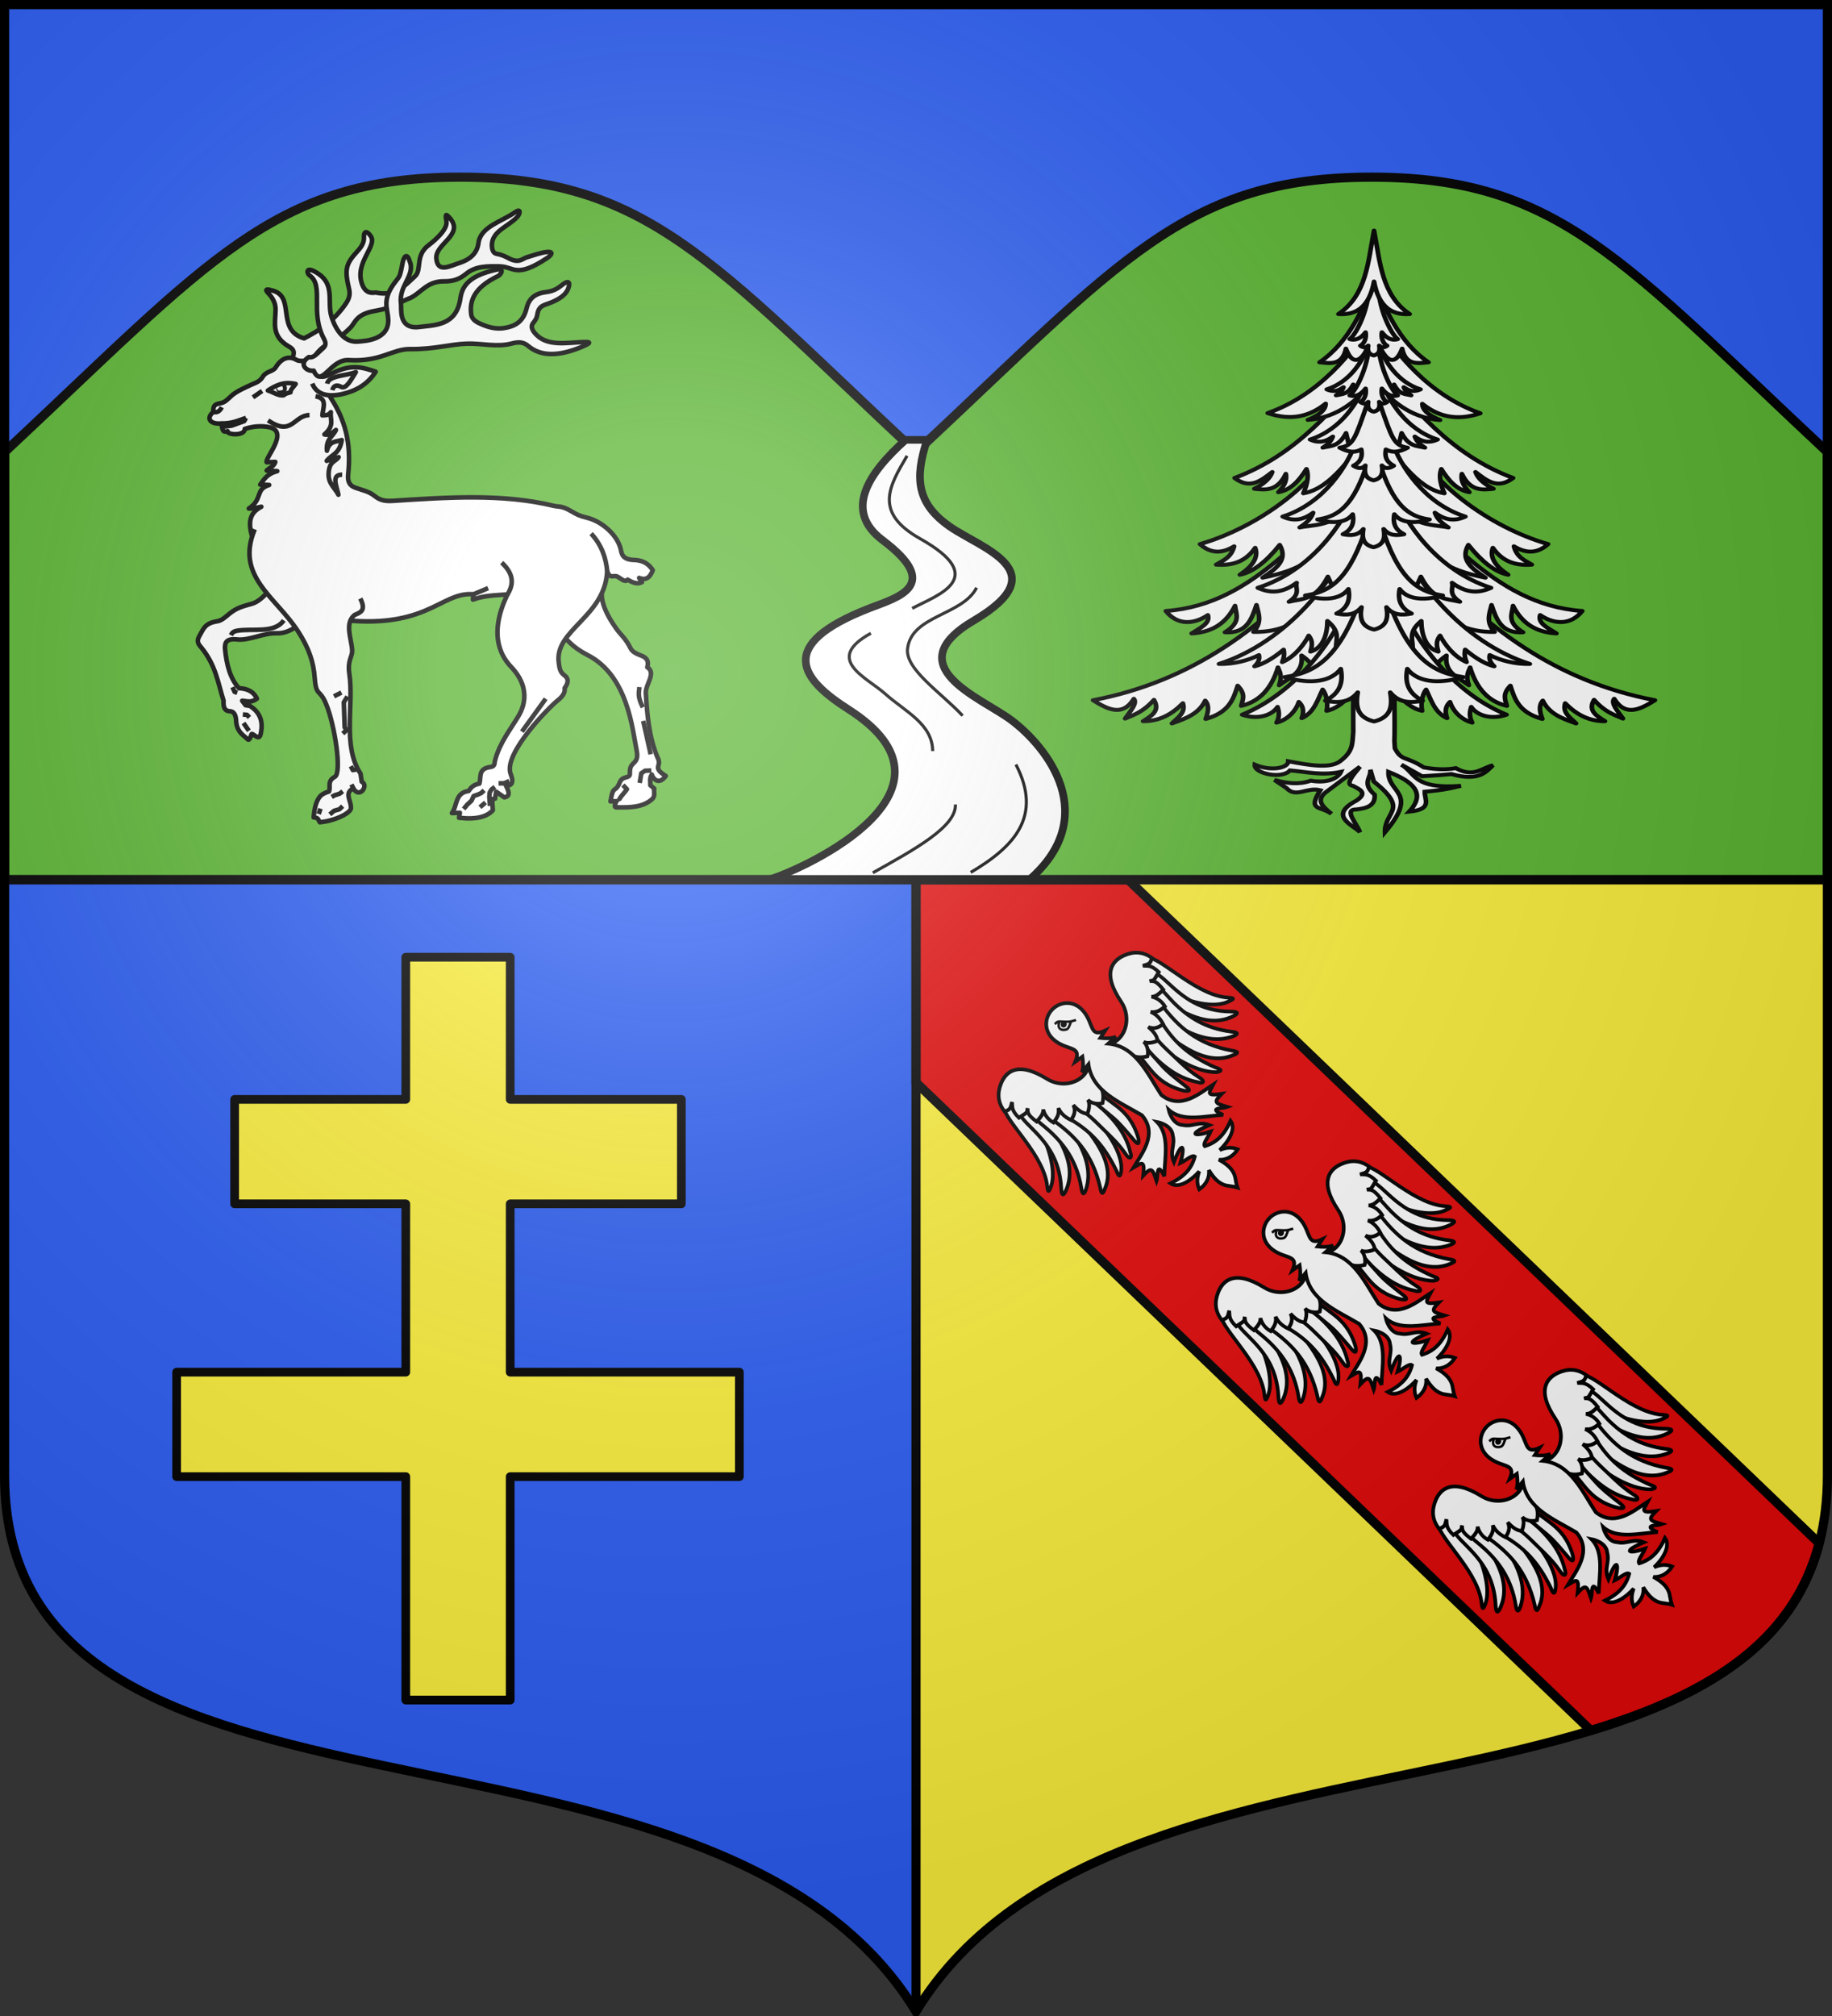
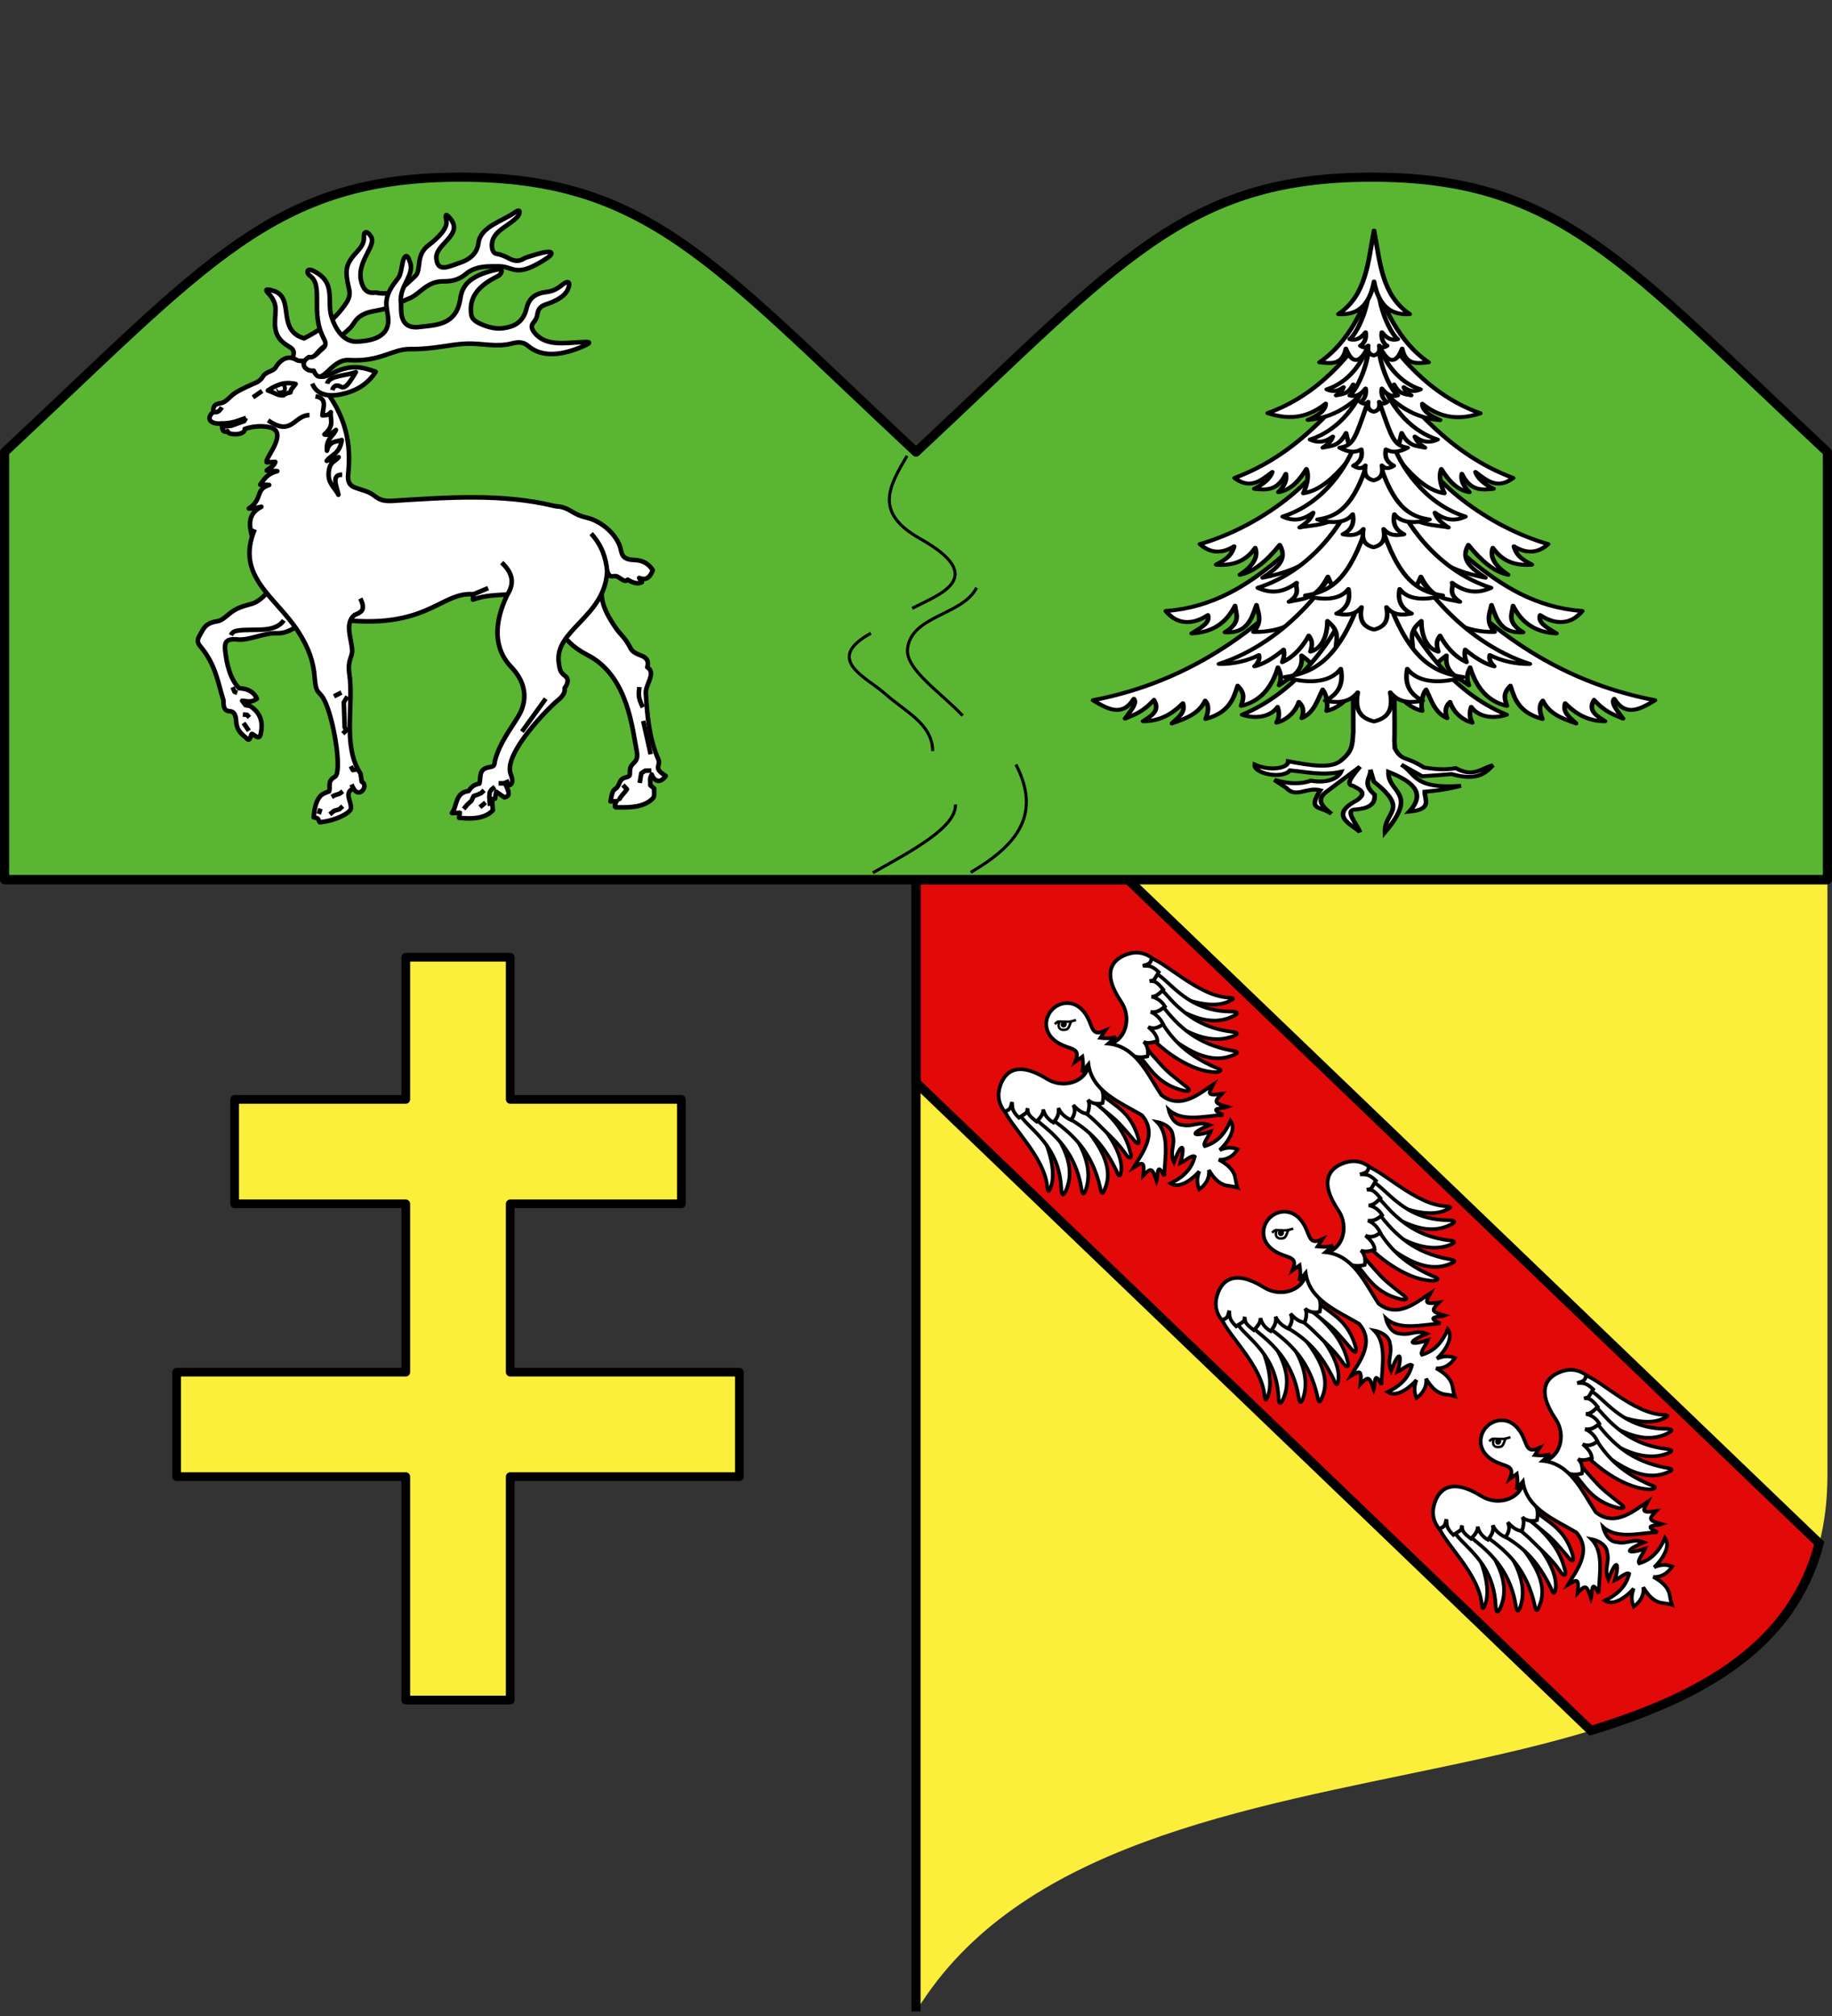
<svg xmlns="http://www.w3.org/2000/svg" xmlns:xlink="http://www.w3.org/1999/xlink" width="600" height="660" version="1.0">
  <rect width="100%" height="100%" fill="#333333" stroke="none" />
  <defs>
    <g id="aZ">
      <path d="M0 0v1h.5L0 0z" transform="rotate(18 3.157 -.5)" />
      <use xlink:href="#aY" transform="scale(-1 1)" width="810" height="540" />
    </g>
    <g id="aR">
      <use xlink:href="#bx" transform="rotate(72)" width="810" height="540" />
      <use xlink:href="#bx" transform="rotate(144)" width="810" height="540" />
    </g>
    <g id="b">
      <path transform="rotate(18 3.157 -.5)" d="M0 0v1h.5L0 0z" id="a" />
      <use height="540" width="810" transform="scale(-1 1)" xlink:href="#a" />
    </g>
    <g id="c">
      <use height="540" width="810" transform="rotate(72)" xlink:href="#b" />
      <use height="540" width="810" transform="rotate(144)" xlink:href="#b" />
    </g>
    <g id="bx">
      <path id="cq" d="M0 0v1h.5L0 0z" transform="rotate(18 3.157 -.5)" />
      <use xlink:href="#cq" transform="scale(-1 1)" width="810" height="540" />
    </g>
    <g id="f">
      <path transform="rotate(18 3.157 -.5)" d="M0 0v1h.5L0 0z" id="e" />
      <use height="540" width="810" transform="scale(-1 1)" xlink:href="#e" />
    </g>
    <g id="g">
      <use height="540" width="810" transform="rotate(72)" xlink:href="#f" />
      <use height="540" width="810" transform="rotate(144)" xlink:href="#f" />
    </g>
    <g id="i">
      <path id="h" d="M0 0v1h.5L0 0z" transform="rotate(18 3.157 -.5)" />
      <use xlink:href="#h" transform="scale(-1 1)" width="810" height="540" />
    </g>
    <g id="j">
      <use xlink:href="#i" transform="rotate(72)" width="810" height="540" />
      <use xlink:href="#i" transform="rotate(144)" width="810" height="540" />
    </g>
    <g id="cB">
      <path id="cA" d="M0 0v1h.5L0 0z" transform="rotate(18 3.157 -.5)" />
      <use xlink:href="#cA" transform="scale(-1 1)" width="810" height="540" />
    </g>
    <g id="m">
      <path id="l" d="M0 0v1h.5L0 0z" transform="rotate(18 3.157 -.5)" />
      <use xlink:href="#l" transform="scale(-1 1)" width="810" height="540" />
    </g>
    <g id="n">
      <use xlink:href="#m" transform="rotate(72)" width="810" height="540" />
      <use xlink:href="#m" transform="rotate(144)" width="810" height="540" />
    </g>
    <g id="p">
      <path id="o" d="M0 0v1h.5L0 0z" transform="rotate(18 3.157 -.5)" />
      <use xlink:href="#o" transform="scale(-1 1)" width="810" height="540" />
    </g>
    <g id="q">
      <use xlink:href="#p" transform="rotate(72)" width="810" height="540" />
      <use xlink:href="#p" transform="rotate(144)" width="810" height="540" />
    </g>
    <g id="s">
-       <path transform="rotate(18 3.157 -.5)" d="M0 0v1h.5L0 0z" id="r" />
      <use height="540" width="810" transform="scale(-1 1)" xlink:href="#r" />
    </g>
    <g id="t">
      <use height="540" width="810" transform="rotate(72)" xlink:href="#s" />
      <use height="540" width="810" transform="rotate(144)" xlink:href="#s" />
    </g>
    <g id="v">
      <path transform="rotate(18 3.157 -.5)" d="M0 0v1h.5L0 0z" id="u" />
      <use height="540" width="810" transform="scale(-1 1)" xlink:href="#u" />
    </g>
    <g id="w">
      <use height="540" width="810" transform="rotate(72)" xlink:href="#v" />
      <use height="540" width="810" transform="rotate(144)" xlink:href="#v" />
    </g>
    <g id="ba">
      <use xlink:href="#aU" transform="rotate(72)" width="810" height="540" />
      <use xlink:href="#aU" transform="rotate(144)" width="810" height="540" />
    </g>
    <g id="z">
      <path transform="rotate(18 3.157 -.5)" d="M0 0v1h.5L0 0z" id="y" />
      <use height="540" width="810" transform="scale(-1 1)" xlink:href="#y" />
    </g>
    <g id="A">
      <use height="540" width="810" transform="rotate(72)" xlink:href="#z" />
      <use height="540" width="810" transform="rotate(144)" xlink:href="#z" />
    </g>
    <g id="aU">
      <path id="aY" d="M0 0v1h.5L0 0z" transform="rotate(18 3.157 -.5)" />
      <use xlink:href="#aY" transform="scale(-1 1)" width="810" height="540" />
    </g>
    <g id="D">
      <path id="C" d="M0 0v1h.5L0 0z" transform="rotate(18 3.157 -.5)" />
      <use xlink:href="#C" transform="scale(-1 1)" width="810" height="540" />
    </g>
    <g id="E">
      <use xlink:href="#D" transform="rotate(72)" width="810" height="540" />
      <use xlink:href="#D" transform="rotate(144)" width="810" height="540" />
    </g>
    <g id="G">
      <path transform="rotate(18 3.157 -.5)" d="M0 0v1h.5L0 0z" id="F" />
      <use height="540" width="810" transform="scale(-1 1)" xlink:href="#F" />
    </g>
    <g id="H">
      <use height="540" width="810" transform="rotate(72)" xlink:href="#G" />
      <use height="540" width="810" transform="rotate(144)" xlink:href="#G" />
    </g>
    <g id="bI">
      <use xlink:href="#cz" transform="rotate(72)" width="810" height="540" />
      <use xlink:href="#cz" transform="rotate(144)" width="810" height="540" />
    </g>
    <g id="cz">
      <path id="cm" d="M0 0v1h.5L0 0z" transform="rotate(18 3.157 -.5)" />
      <use xlink:href="#cm" transform="scale(-1 1)" width="810" height="540" />
    </g>
    <g id="L">
      <path transform="rotate(18 3.157 -.5)" d="M0 0v1h.5L0 0z" id="K" />
      <use height="540" width="810" transform="scale(-1 1)" xlink:href="#K" />
    </g>
    <g id="M">
      <use height="540" width="810" transform="rotate(72)" xlink:href="#L" />
      <use height="540" width="810" transform="rotate(144)" xlink:href="#L" />
    </g>
    <g id="O">
      <path transform="rotate(18 3.157 -.5)" d="M0 0v1h.5L0 0z" id="N" />
      <use height="540" width="810" transform="scale(-1 1)" xlink:href="#N" />
    </g>
    <g id="P">
      <use height="540" width="810" transform="rotate(72)" xlink:href="#O" />
      <use height="540" width="810" transform="rotate(144)" xlink:href="#O" />
    </g>
    <g id="cy">
      <use xlink:href="#bx" transform="rotate(72)" width="810" height="540" />
      <use xlink:href="#bx" transform="rotate(144)" width="810" height="540" />
    </g>
    <g id="cw">
      <use xlink:href="#cv" transform="rotate(72)" width="810" height="540" />
      <use xlink:href="#cv" transform="rotate(144)" width="810" height="540" />
    </g>
    <g id="cv">
      <path id="ah" d="M0 0v1h.5L0 0z" transform="rotate(18 3.157 -.5)" />
      <use xlink:href="#ah" transform="scale(-1 1)" width="810" height="540" />
    </g>
    <g id="ct">
      <use xlink:href="#aB" transform="rotate(72)" width="810" height="540" />
      <use xlink:href="#aB" transform="rotate(144)" width="810" height="540" />
    </g>
    <g id="X">
      <use height="540" width="810" transform="rotate(72)" xlink:href="#W" />
      <use height="540" width="810" transform="rotate(144)" xlink:href="#W" />
    </g>
    <g id="Z">
      <path id="Y" d="M0 0v1h.5L0 0z" transform="rotate(18 3.157 -.5)" />
      <use xlink:href="#Y" transform="scale(-1 1)" width="810" height="540" />
    </g>
    <g id="aa">
      <use xlink:href="#Z" transform="rotate(72)" width="810" height="540" />
      <use xlink:href="#Z" transform="rotate(144)" width="810" height="540" />
    </g>
    <g id="aB">
      <path id="aA" d="M0 0v1h.5L0 0z" transform="rotate(18 3.157 -.5)" />
      <use xlink:href="#aA" transform="scale(-1 1)" width="810" height="540" />
    </g>
    <g id="W">
      <path transform="rotate(18 3.157 -.5)" d="M0 0v1h.5L0 0z" id="bi" />
      <use height="540" width="810" transform="scale(-1 1)" xlink:href="#bi" />
    </g>
    <g id="ae">
      <use xlink:href="#ad" transform="rotate(72)" width="810" height="540" />
      <use xlink:href="#ad" transform="rotate(144)" width="810" height="540" />
    </g>
    <g id="aM">
      <path transform="rotate(18 3.157 -.5)" d="M0 0v1h.5L0 0z" id="cr" />
      <use height="540" width="810" transform="scale(-1 1)" xlink:href="#cr" />
    </g>
    <g id="ag">
      <path d="M0 0v1h.5L0 0z" transform="rotate(18 3.157 -.5)" />
      <use xlink:href="#a" transform="scale(-1 1)" width="810" height="540" />
    </g>
    <g id="ai">
      <path transform="rotate(18 3.157 -.5)" d="M0 0v1h.5L0 0z" />
      <use height="540" width="810" transform="scale(-1 1)" xlink:href="#ah" />
    </g>
    <g id="aj">
      <use height="540" width="810" transform="rotate(72)" xlink:href="#ai" />
      <use height="540" width="810" transform="rotate(144)" xlink:href="#ai" />
    </g>
    <g id="al">
      <use height="540" width="810" transform="rotate(72)" xlink:href="#i" />
      <use height="540" width="810" transform="rotate(144)" xlink:href="#i" />
    </g>
    <g id="an">
      <path transform="rotate(18 3.157 -.5)" d="M0 0v1h.5L0 0z" id="am" />
      <use height="540" width="810" transform="scale(-1 1)" xlink:href="#am" />
    </g>
    <g id="ao">
      <use height="540" width="810" transform="rotate(72)" xlink:href="#an" />
      <use height="540" width="810" transform="rotate(144)" xlink:href="#an" />
    </g>
    <g id="T">
      <path d="M0 0v1h.5L0 0z" transform="rotate(18 3.157 -.5)" />
      <use xlink:href="#cq" transform="scale(-1 1)" width="810" height="540" />
    </g>
    <g id="ar">
      <path transform="rotate(18 3.157 -.5)" d="M0 0v1h.5L0 0z" id="aq" />
      <use height="540" width="810" transform="scale(-1 1)" xlink:href="#aq" />
    </g>
    <g id="as">
      <use height="540" width="810" transform="rotate(72)" xlink:href="#ar" />
      <use height="540" width="810" transform="rotate(144)" xlink:href="#ar" />
    </g>
    <g id="au">
      <path transform="rotate(18 3.157 -.5)" d="M0 0v1h.5L0 0z" id="at" />
      <use height="540" width="810" transform="scale(-1 1)" xlink:href="#at" />
    </g>
    <g id="av">
      <use height="540" width="810" transform="rotate(72)" xlink:href="#au" />
      <use height="540" width="810" transform="rotate(144)" xlink:href="#au" />
    </g>
    <g id="co">
      <use xlink:href="#cn" transform="rotate(72)" width="810" height="540" />
      <use xlink:href="#cn" transform="rotate(144)" width="810" height="540" />
    </g>
    <g id="ay">
      <path transform="rotate(18 3.157 -.5)" d="M0 0v1h.5L0 0z" id="ax" />
      <use height="540" width="810" transform="scale(-1 1)" xlink:href="#ax" />
    </g>
    <g id="az">
      <use height="540" width="810" transform="rotate(72)" xlink:href="#ay" />
      <use height="540" width="810" transform="rotate(144)" xlink:href="#ay" />
    </g>
    <g id="aC">
      <use xlink:href="#aB" transform="rotate(72)" width="810" height="540" />
      <use xlink:href="#aB" transform="rotate(144)" width="810" height="540" />
    </g>
    <g id="cn">
      <path d="M0 0v1h.5L0 0z" transform="rotate(18 3.157 -.5)" />
      <use xlink:href="#cm" transform="scale(-1 1)" width="810" height="540" />
    </g>
    <g id="ck">
      <use xlink:href="#f" transform="rotate(72)" width="810" height="540" />
      <use xlink:href="#f" transform="rotate(144)" width="810" height="540" />
    </g>
    <g id="aG">
      <path id="aF" d="M0 0v1h.5L0 0z" transform="rotate(18 3.157 -.5)" />
      <use xlink:href="#aF" transform="scale(-1 1)" width="810" height="540" />
    </g>
    <g id="aJ">
      <path id="aI" d="M0 0v1h.5L0 0z" transform="rotate(18 3.157 -.5)" />
      <use xlink:href="#aI" transform="scale(-1 1)" width="810" height="540" />
    </g>
    <g id="aK">
      <use xlink:href="#aJ" transform="rotate(72)" width="810" height="540" />
      <use xlink:href="#aJ" transform="rotate(144)" width="810" height="540" />
    </g>
    <g id="aN">
      <use xlink:href="#aM" transform="rotate(72)" width="810" height="540" />
      <use xlink:href="#aM" transform="rotate(144)" width="810" height="540" />
    </g>
    <g id="aH">
      <use height="540" width="810" transform="rotate(72)" xlink:href="#aU" />
      <use height="540" width="810" transform="rotate(144)" xlink:href="#aU" />
    </g>
    <g id="aQ">
      <path d="M0 0v1h.5L0 0z" transform="rotate(18 3.157 -.5)" />
      <use xlink:href="#u" transform="scale(-1 1)" width="810" height="540" />
    </g>
    <g id="ci">
      <use xlink:href="#ch" transform="rotate(72)" width="810" height="540" />
      <use xlink:href="#ch" transform="rotate(144)" width="810" height="540" />
    </g>
    <g id="ch">
      <path id="aL" d="M0 0v1h.5L0 0z" transform="rotate(18 3.157 -.5)" />
      <use xlink:href="#aL" transform="scale(-1 1)" width="810" height="540" />
    </g>
    <g id="U">
      <use height="540" width="810" transform="rotate(72)" xlink:href="#aU" />
      <use height="540" width="810" transform="rotate(144)" xlink:href="#aU" />
    </g>
    <g id="aV">
      <path transform="rotate(18 3.157 -.5)" d="M0 0v1h.5L0 0z" />
      <use height="540" width="810" transform="scale(-1 1)" xlink:href="#e" />
    </g>
    <g id="cf">
      <use xlink:href="#ce" transform="rotate(72)" width="810" height="540" />
      <use xlink:href="#ce" transform="rotate(144)" width="810" height="540" />
    </g>
    <g id="aX">
      <use xlink:href="#s" transform="rotate(72)" width="810" height="540" />
      <use xlink:href="#s" transform="rotate(144)" width="810" height="540" />
    </g>
    <g id="ce">
      <path id="cd" d="M0 0v1h.5L0 0z" transform="rotate(18 3.157 -.5)" />
      <use xlink:href="#cd" transform="scale(-1 1)" width="810" height="540" />
    </g>
    <g id="aP">
      <use height="540" width="810" transform="rotate(72)" xlink:href="#T" />
      <use height="540" width="810" transform="rotate(144)" xlink:href="#T" />
    </g>
    <g id="cc">
      <use height="540" width="810" transform="rotate(72)" xlink:href="#cb" />
      <use height="540" width="810" transform="rotate(144)" xlink:href="#cb" />
    </g>
    <g id="cb">
      <path transform="rotate(18 3.157 -.5)" d="M0 0v1h.5L0 0z" id="ca" />
      <use height="540" width="810" transform="scale(-1 1)" xlink:href="#ca" />
    </g>
    <g id="be">
      <path transform="rotate(18 3.157 -.5)" d="M0 0v1h.5L0 0z" id="bd" />
      <use height="540" width="810" transform="scale(-1 1)" xlink:href="#bd" />
    </g>
    <g id="bf">
      <use height="540" width="810" transform="rotate(72)" xlink:href="#be" />
      <use height="540" width="810" transform="rotate(144)" xlink:href="#be" />
    </g>
    <g id="bg">
      <path d="M0 0v1h.5L0 0z" transform="rotate(18 3.157 -.5)" />
      <use xlink:href="#r" transform="scale(-1 1)" width="810" height="540" />
    </g>
    <g id="bh">
      <use xlink:href="#bg" transform="rotate(72)" width="810" height="540" />
      <use xlink:href="#bg" transform="rotate(144)" width="810" height="540" />
    </g>
    <g id="bj">
      <use height="540" width="810" transform="rotate(72)" xlink:href="#p" />
      <use height="540" width="810" transform="rotate(144)" xlink:href="#p" />
    </g>
    <g id="bZ">
      <use xlink:href="#bY" transform="rotate(72)" width="810" height="540" />
      <use xlink:href="#bY" transform="rotate(144)" width="810" height="540" />
    </g>
    <g id="ad">
      <path transform="rotate(18 3.157 -.5)" d="M0 0v1h.5L0 0z" />
      <use height="540" width="810" transform="scale(-1 1)" xlink:href="#h" />
    </g>
    <g id="bY">
      <path id="bX" d="M0 0v1h.5L0 0z" transform="rotate(18 3.157 -.5)" />
      <use xlink:href="#bX" transform="scale(-1 1)" width="810" height="540" />
    </g>
    <g id="bn">
      <path id="bm" d="M0 0v1h.5L0 0z" transform="rotate(18 3.157 -.5)" />
      <use xlink:href="#bm" transform="scale(-1 1)" width="810" height="540" />
    </g>
    <g id="bo">
      <use xlink:href="#bn" transform="rotate(72)" width="810" height="540" />
      <use xlink:href="#bn" transform="rotate(144)" width="810" height="540" />
    </g>
    <g id="bq">
      <path id="bp" d="M0 0v1h.5L0 0z" transform="rotate(18 3.157 -.5)" />
      <use xlink:href="#bp" transform="scale(-1 1)" width="810" height="540" />
    </g>
    <g id="bs">
      <path id="br" d="M0 0v1h.5L0 0z" transform="rotate(18 3.157 -.5)" />
      <use xlink:href="#br" transform="scale(-1 1)" width="810" height="540" />
    </g>
    <g id="bt">
      <use xlink:href="#bs" transform="rotate(72)" width="810" height="540" />
      <use xlink:href="#bs" transform="rotate(144)" width="810" height="540" />
    </g>
    <g id="bu">
      <path transform="rotate(18 3.157 -.5)" d="M0 0v1h.5L0 0z" id="ak" />
      <use height="540" width="810" transform="scale(-1 1)" xlink:href="#ak" />
    </g>
    <g id="bv">
      <use height="540" width="810" transform="rotate(72)" xlink:href="#bu" />
      <use height="540" width="810" transform="rotate(144)" xlink:href="#bu" />
    </g>
    <g id="bW">
      <use xlink:href="#bV" transform="rotate(72)" width="810" height="540" />
      <use xlink:href="#bV" transform="rotate(144)" width="810" height="540" />
    </g>
    <g id="by">
      <use height="540" width="810" transform="rotate(72)" xlink:href="#bx" />
      <use height="540" width="810" transform="rotate(144)" xlink:href="#bx" />
    </g>
    <g id="bV">
      <path id="bU" d="M0 0v1h.5L0 0z" transform="rotate(18 3.157 -.5)" />
      <use xlink:href="#bU" transform="scale(-1 1)" width="810" height="540" />
    </g>
    <g id="bB">
      <path transform="rotate(18 3.157 -.5)" d="M0 0v1h.5L0 0z" id="bA" />
      <use height="540" width="810" transform="scale(-1 1)" xlink:href="#bA" />
    </g>
    <g id="bC">
      <use height="540" width="810" transform="rotate(72)" xlink:href="#bB" />
      <use height="540" width="810" transform="rotate(144)" xlink:href="#bB" />
    </g>
    <g id="bE">
      <path transform="rotate(18 3.157 -.5)" d="M0 0v1h.5L0 0z" id="bD" />
      <use height="540" width="810" transform="scale(-1 1)" xlink:href="#bD" />
    </g>
    <g id="bF">
      <use height="540" width="810" transform="rotate(72)" xlink:href="#bE" />
      <use height="540" width="810" transform="rotate(144)" xlink:href="#bE" />
    </g>
    <g id="bS">
      <use xlink:href="#bR" transform="rotate(72)" width="810" height="540" />
      <use xlink:href="#bR" transform="rotate(144)" width="810" height="540" />
    </g>
    <g id="bR">
      <path id="bQ" d="M0 0v1h.5L0 0z" transform="rotate(18 3.157 -.5)" />
      <use xlink:href="#bQ" transform="scale(-1 1)" width="810" height="540" />
    </g>
    <g id="bK">
      <path transform="rotate(18 3.157 -.5)" d="M0 0v1h.5L0 0z" id="bJ" />
      <use height="540" width="810" transform="scale(-1 1)" xlink:href="#bJ" />
    </g>
    <g id="bL">
      <use height="540" width="810" transform="rotate(72)" xlink:href="#bK" />
      <use height="540" width="810" transform="rotate(144)" xlink:href="#bK" />
    </g>
    <g id="bP">
      <use height="540" width="810" transform="rotate(72)" xlink:href="#bO" />
      <use height="540" width="810" transform="rotate(144)" xlink:href="#bO" />
    </g>
    <g id="bO">
      <path transform="rotate(18 3.157 -.5)" d="M0 0v1h.5L0 0z" id="bN" />
      <use height="540" width="810" transform="scale(-1 1)" xlink:href="#bN" />
    </g>
    <path id="aw" d="M2.922 27.672c0-5.951 2.317-9.843 5.579-11.012 1.448-.519 3.307-.273 5.018 1.447 2.119 2.129 2.736 7.993-3.483 9.121.658-.956.619-3.081-.714-3.787-.99-.524-2.113-.253-2.676.123-.824.552-1.729 2.106-1.679 4.108H2.922z" />
    <path id="bM" d="M2.922 27.672c0-5.951 2.317-9.843 5.579-11.012 1.448-.519 3.307-.273 5.018 1.447 2.119 2.129 2.736 7.993-3.483 9.121.658-.956.619-3.081-.714-3.787-.99-.524-2.113-.253-2.676.123-.824.552-1.729 2.106-1.679 4.108H2.922z" />
    <path id="bG" d="M2.922 27.672c0-5.951 2.317-9.843 5.579-11.012 1.448-.519 3.307-.273 5.018 1.447 2.119 2.129 2.736 7.993-3.483 9.121.658-.956.619-3.081-.714-3.787-.99-.524-2.113-.253-2.676.123-.824.552-1.729 2.106-1.679 4.108H2.922z" />
    <path d="M2.922 27.672c0-5.951 2.317-9.843 5.579-11.012 1.448-.519 3.307-.273 5.018 1.447 2.119 2.129 2.736 7.993-3.483 9.121.658-.956.619-3.081-.714-3.787-.99-.524-2.113-.253-2.676.123-.824.552-1.729 2.106-1.679 4.108H2.922z" id="bT" />
    <path id="bz" d="M2.922 27.672c0-5.951 2.317-9.843 5.579-11.012 1.448-.519 3.307-.273 5.018 1.447 2.119 2.129 2.736 7.993-3.483 9.121.658-.956.619-3.081-.714-3.787-.99-.524-2.113-.253-2.676.123-.824.552-1.729 2.106-1.679 4.108H2.922z" />
    <path transform="rotate(18 3.157 -.5)" d="M0 0v1h.5L0 0z" id="bw" />
    <path id="bl" d="M0 0v1h.5L0 0z" transform="rotate(18 3.157 -.5)" />
    <path id="bk" d="M2.922 27.672c0-5.951 2.317-9.843 5.579-11.012 1.448-.519 3.307-.273 5.018 1.447 2.119 2.129 2.736 7.993-3.483 9.121.658-.956.619-3.081-.714-3.787-.99-.524-2.113-.253-2.676.123-.824.552-1.729 2.106-1.679 4.108H2.922z" />
    <path id="bc" d="M2.922 27.672c0-5.951 2.317-9.843 5.579-11.012 1.448-.519 3.307-.273 5.018 1.447 2.119 2.129 2.736 7.993-3.483 9.121.658-.956.619-3.081-.714-3.787-.99-.524-2.113-.253-2.676.123-.824.552-1.729 2.106-1.679 4.108H2.922z" />
    <path transform="rotate(18 3.157 -.5)" d="M0 0v1h.5L0 0z" id="bb" />
    <path id="d" d="M2.922 27.672c0-5.951 2.317-9.843 5.579-11.012 1.448-.519 3.307-.273 5.018 1.447 2.119 2.129 2.736 7.993-3.483 9.121.658-.956.619-3.081-.714-3.787-.99-.524-2.113-.253-2.676.123-.824.552-1.729 2.106-1.679 4.108H2.922z" />
    <path id="aW" d="M0 0v1h.5L0 0z" transform="rotate(18 3.157 -.5)" />
    <path d="M2.922 27.672c0-5.951 2.317-9.843 5.579-11.012 1.448-.519 3.307-.273 5.018 1.447 2.119 2.129 2.736 7.993-3.483 9.121.658-.956.619-3.081-.714-3.787-.99-.524-2.113-.253-2.676.123-.824.552-1.729 2.106-1.679 4.108H2.922z" id="cg" />
-     <path transform="rotate(18 3.157 -.5)" d="M0 0v1h.5L0 0z" id="aT" />
    <path d="M2.922 27.672c0-5.951 2.317-9.843 5.579-11.012 1.448-.519 3.307-.273 5.018 1.447 2.119 2.129 2.736 7.993-3.483 9.121.658-.956.619-3.081-.714-3.787-.99-.524-2.113-.253-2.676.123-.824.552-1.729 2.106-1.679 4.108H2.922z" id="aS" />
    <path id="aO" d="M0 0v1h.5L0 0z" transform="rotate(18 3.157 -.5)" />
    <path id="cj" d="M2.922 27.672c0-5.951 2.317-9.843 5.579-11.012 1.448-.519 3.307-.273 5.018 1.447 2.119 2.129 2.736 7.993-3.483 9.121.658-.956.619-3.081-.714-3.787-.99-.524-2.113-.253-2.676.123-.824.552-1.729 2.106-1.679 4.108H2.922z" />
    <path d="M2.922 27.672c0-5.951 2.317-9.843 5.579-11.012 1.448-.519 3.307-.273 5.018 1.447 2.119 2.129 2.736 7.993-3.483 9.121.658-.956.619-3.081-.714-3.787-.99-.524-2.113-.253-2.676.123-.824.552-1.729 2.106-1.679 4.108H2.922z" id="aE" />
    <path d="M2.922 27.672c0-5.951 2.317-9.843 5.579-11.012 1.448-.519 3.307-.273 5.018 1.447 2.119 2.129 2.736 7.993-3.483 9.121.658-.956.619-3.081-.714-3.787-.99-.524-2.113-.253-2.676.123-.824.552-1.729 2.106-1.679 4.108H2.922z" id="cl" />
    <path transform="rotate(18 3.157 -.5)" d="M0 0v1h.5L0 0z" id="aD" />
    <path transform="rotate(18 3.157 -.5)" d="M0 0v1h.5L0 0z" id="bH" />
    <path d="M2.922 27.672c0-5.951 2.317-9.843 5.579-11.012 1.448-.519 3.307-.273 5.018 1.447 2.119 2.129 2.736 7.993-3.483 9.121.658-.956.619-3.081-.714-3.787-.99-.524-2.113-.253-2.676.123-.824.552-1.729 2.106-1.679 4.108H2.922z" id="cp" />
    <path id="ap" d="M2.922 27.672c0-5.951 2.317-9.843 5.579-11.012 1.448-.519 3.307-.273 5.018 1.447 2.119 2.129 2.736 7.993-3.483 9.121.658-.956.619-3.081-.714-3.787-.99-.524-2.113-.253-2.676.123-.824.552-1.729 2.106-1.679 4.108H2.922z" />
    <path d="M2.922 27.672c0-5.951 2.317-9.843 5.579-11.012 1.448-.519 3.307-.273 5.018 1.447 2.119 2.129 2.736 7.993-3.483 9.121.658-.956.619-3.081-.714-3.787-.99-.524-2.113-.253-2.676.123-.824.552-1.729 2.106-1.679 4.108H2.922z" id="af" />
    <path id="cs" d="M2.922 27.672c0-5.951 2.317-9.843 5.579-11.012 1.448-.519 3.307-.273 5.018 1.447 2.119 2.129 2.736 7.993-3.483 9.121.658-.956.619-3.081-.714-3.787-.99-.524-2.113-.253-2.676.123-.824.552-1.729 2.106-1.679 4.108H2.922z" />
    <path id="ac" d="M0 0v1h.5L0 0z" transform="rotate(18 3.157 -.5)" />
    <path d="M2.922 27.672c0-5.951 2.317-9.843 5.579-11.012 1.448-.519 3.307-.273 5.018 1.447 2.119 2.129 2.736 7.993-3.483 9.121.658-.956.619-3.081-.714-3.787-.99-.524-2.113-.253-2.676.123-.824.552-1.729 2.106-1.679 4.108H2.922z" id="ab" />
    <path id="V" d="M2.922 27.672c0-5.951 2.317-9.843 5.579-11.012 1.448-.519 3.307-.273 5.018 1.447 2.119 2.129 2.736 7.993-3.483 9.121.658-.956.619-3.081-.714-3.787-.99-.524-2.113-.253-2.676.123-.824.552-1.729 2.106-1.679 4.108H2.922z" />
    <path d="M2.922 27.672c0-5.951 2.317-9.843 5.579-11.012 1.448-.519 3.307-.273 5.018 1.447 2.119 2.129 2.736 7.993-3.483 9.121.658-.956.619-3.081-.714-3.787-.99-.524-2.113-.253-2.676.123-.824.552-1.729 2.106-1.679 4.108H2.922z" id="cu" />
    <path transform="rotate(18 3.157 -.5)" d="M0 0v1h.5L0 0z" id="S" />
    <path id="R" d="M2.922 27.672c0-5.951 2.317-9.843 5.579-11.012 1.448-.519 3.307-.273 5.018 1.447 2.119 2.129 2.736 7.993-3.483 9.121.658-.956.619-3.081-.714-3.787-.99-.524-2.113-.253-2.676.123-.824.552-1.729 2.106-1.679 4.108H2.922z" />
    <path d="M2.922 27.672c0-5.951 2.317-9.843 5.579-11.012 1.448-.519 3.307-.273 5.018 1.447 2.119 2.129 2.736 7.993-3.483 9.121.658-.956.619-3.081-.714-3.787-.99-.524-2.113-.253-2.676.123-.824.552-1.729 2.106-1.679 4.108H2.922z" id="cx" />
    <path transform="rotate(18 3.157 -.5)" d="M0 0v1h.5L0 0z" id="Q" />
-     <path id="J" d="M2.922 27.672c0-5.951 2.317-9.843 5.579-11.012 1.448-.519 3.307-.273 5.018 1.447 2.119 2.129 2.736 7.993-3.483 9.121.658-.956.619-3.081-.714-3.787-.99-.524-2.113-.253-2.676.123-.824.552-1.729 2.106-1.679 4.108H2.922z" />
+     <path id="J" d="M2.922 27.672H2.922z" />
    <path d="M2.922 27.672c0-5.951 2.317-9.843 5.579-11.012 1.448-.519 3.307-.273 5.018 1.447 2.119 2.129 2.736 7.993-3.483 9.121.658-.956.619-3.081-.714-3.787-.99-.524-2.113-.253-2.676.123-.824.552-1.729 2.106-1.679 4.108H2.922z" id="I" />
    <path style="fill:#fcef3c;fill-opacity:1;stroke:#000;stroke-width:3.807;stroke-miterlimit:4;stroke-dasharray:none;stroke-opacity:1;display:inline" id="B" d="m-267.374-6.853-4.849 23.83-4.848-23.83v-44.741h-25.213v14.546h-9.698v-14.546h-14.546v-9.697h14.546v-14.546h9.698v14.546h25.213v-25.213h-14.546v-9.698h14.546v-14.546h9.697v14.546h14.546v9.698h-14.546v25.213h25.213v-14.546h9.698v14.546h14.546v9.697h-14.546v14.546h-9.698v-14.546h-25.213v44.741z" />
    <path id="x" d="M2.922 27.672c0-5.951 2.317-9.843 5.579-11.012 1.448-.519 3.307-.273 5.018 1.447 2.119 2.129 2.736 7.993-3.483 9.121.658-.956.619-3.081-.714-3.787-.99-.524-2.113-.253-2.676.123-.824.552-1.729 2.106-1.679 4.108H2.922z" />
    <path d="M2.922 27.672c0-5.951 2.317-9.843 5.579-11.012 1.448-.519 3.307-.273 5.018 1.447 2.119 2.129 2.736 7.993-3.483 9.121.658-.956.619-3.081-.714-3.787-.99-.524-2.113-.253-2.676.123-.824.552-1.729 2.106-1.679 4.108H2.922z" id="k" />
    <path d="M2.922 27.672c0-5.951 2.317-9.843 5.579-11.012 1.448-.519 3.307-.273 5.018 1.447 2.119 2.129 2.736 7.993-3.483 9.121.658-.956.619-3.081-.714-3.787-.99-.524-2.113-.253-2.676.123-.824.552-1.729 2.106-1.679 4.108H2.922z" id="cC" />
-     <path d="M-298.5-298.5V183c0 129.055 231.64 65.948 298.5 175.5C66.86 248.948 298.5 312.055 298.5 183v-481.5h-597z" id="cD" />
    <radialGradient r="405" cy="-80" cx="-80" gradientUnits="userSpaceOnUse" id="cF">
      <stop offset="0" style="stop-color:#fff;stop-opacity:.31" />
      <stop offset=".19" style="stop-color:#fff;stop-opacity:.25" />
      <stop offset=".6" style="stop-color:#6b6b6b;stop-opacity:.125" />
      <stop offset="1" style="stop-color:#000;stop-opacity:.125" />
    </radialGradient>
  </defs>
  <g transform="translate(0 -392.362)">
    <use xlink:href="#cD" style="fill:#2b5df2" width="744.094" height="1052.362" transform="translate(300 692.362)" />
    <path style="fill:#fcef3c" d="M598.5 680.362v195c0 129.055-231.64 65.948-298.5 175.5v-370.5h298.5z" />
    <path style="fill:#e20909;fill-opacity:1;stroke:#000;stroke-width:3;stroke-miterlimit:4;stroke-dasharray:none;stroke-opacity:1" d="M300 288v66.375l221.031 212.156c37.098-11.302 66.096-27.965 74.782-61.281L369.469 288H300z" transform="translate(0 392.362)" />
    <path style="fill:#fcef3c;fill-opacity:1;fill-rule:nonzero;stroke:#000;stroke-width:2.85;stroke-linecap:butt;stroke-linejoin:round;stroke-miterlimit:4;stroke-dashoffset:0;stroke-opacity:1" d="M132.9 705.73v46.55H76.85v34.2h56.05v55.1H57.85v34.2h75.05v73.15h34.2v-73.15h75.05v-34.2H167.1v-55.1h56.05v-34.2H167.1v-46.55h-34.2z" />
    <path style="fill:#5ab532;fill-opacity:1;fill-rule:nonzero;stroke:#000;stroke-width:3;stroke-linecap:butt;stroke-linejoin:round;stroke-miterlimit:4;stroke-opacity:1" d="M150.75 58C89.58 58 68.229 85.698 1.5 148v140h597V148c-66.729-62.302-88.08-90-149.25-90S366.729 85.698 300 148c-66.729-62.302-88.08-90-149.25-90z" transform="translate(0 392.362)" />
-     <path transform="rotate(5 -3704.972 -7614.125)" d="M959.648 303.944c12.503-5.14 64.47-35.25 21.164-57.82-15.958-8.317-26.267-18.757 4.05-33.655 8.689-4.27 23.255-9.397 2.208-22.52-13.683-8.532-6.46-21.499 4.672-33.363l7.011-.613c-3.084 12.96-1.476 21.075 9.771 27.583 10.945 6.333 36.667 11.441 10.598 30.026-23.974 17.092 4.585 24.915 15.013 31.351 12.666 7.817 32.306 28.877 10.515 51.575" style="opacity:1;fill:#fff;fill-opacity:1;fill-rule:nonzero;stroke:#000;stroke-width:2.5;stroke-linecap:butt;stroke-linejoin:round;stroke-miterlimit:4;stroke-dasharray:none;stroke-dashoffset:0;stroke-opacity:1" />
    <path transform="rotate(5 -3704.972 -7614.125)" d="M992.666 161.752c-5.057 10.567-9.264 19.46 6.565 26.627 23.985 10.86 7.506 17.779-.547 22.98M985.918 220.66c-14.843 9.911-.074 14.485 6.383 19.331 6.94 5.209 16.307 8.414 17.143 17.326M1019.11 202.787c-3.83 9.483-20.487 10.823-20.79 21.885-.188 6.805 12.428 13.495 19.878 20.243M1018.38 274.095c.986 7.243-12.257 15.959-24.985 24.62M1036.983 259.323c10.34 16.224 1.602 26.997-11.672 36.475" style="opacity:1;fill:none;fill-opacity:1;fill-rule:nonzero;stroke:#000;stroke-width:1;stroke-linecap:butt;stroke-linejoin:round;stroke-miterlimit:4;stroke-dasharray:none;stroke-dashoffset:0;stroke-opacity:1" />
  </g>
  <g transform="translate(298.5 285.812)" style="display:inline">
    <g id="cE">
      <g style="stroke-width:8.55;stroke-miterlimit:4;stroke-dasharray:none">
        <path d="M64.753 130.195c-30.57 18.186-18.842 136.546-66.38 198.156-6.59 8.94-20.31 20.336-1.886 13.52C57.22 319.605 106.65 185.46 99.882 119.85c-5.265.003-14.913-.358-20.226.01-8.797 3.445-6.105 6.89-14.903 10.337z" style="fill:#fff;fill-opacity:1;fill-rule:evenodd;stroke:#000;stroke-width:8.55;stroke-linecap:butt;stroke-linejoin:miter;stroke-miterlimit:4;stroke-dasharray:none;stroke-opacity:1" transform="matrix(.095 -.099 .104 .1 81.474 136.794)" />
        <path d="M76.119 164.731c-7.352 12.734-7.879 33.016-8.16 47.917-.903 48.047-4.61 97.353-55.148 148.135-11.749 11.889-9.785 15.11 3.797 10.938 81.06-27.275 79.942-129.285 105.83-186.346-1.95-12.183-.825-24.016-8.719-31.72-5.233.578-10.455.547-15.695 1.492-8.37 4.384-13.536 5.2-21.905 9.584z" style="fill:#fff;fill-opacity:1;fill-rule:evenodd;stroke:#000;stroke-width:8.55;stroke-linecap:butt;stroke-linejoin:miter;stroke-miterlimit:4;stroke-dasharray:none;stroke-opacity:1" transform="matrix(.095 -.099 .104 .1 81.474 136.794)" />
        <path d="M91.595 194.577c-3.159 22.158.525 39.568.894 57.793.944 46.488-7.925 92.412-45.346 140.23-10.372 12.47-8.206 15.42 4.579 10.259 73.843-32.845 81.052-136.337 90.795-193.627-2.896-11.618-8.027-22.702-16.299-29.494-5.012.992-10.062 1.396-15.05 2.744-7.728 4.934-11.845 7.16-19.573 12.095z" style="fill:#fff;fill-opacity:1;fill-rule:evenodd;stroke:#000;stroke-width:8.55;stroke-linecap:butt;stroke-linejoin:miter;stroke-miterlimit:4;stroke-dasharray:none;stroke-opacity:1" transform="matrix(.095 -.099 .104 .1 81.474 136.794)" />
        <path d="M115.9 234.22c10.976 65.466 8.65 122.453-36.955 188.818-9.779 12.397-7.597 15.214 4.715 9.868 72.87-23.87 73.06-132.436 81.096-188.436-3.111-11.232-3.871-21.89-12.092-28.29-4.852 1.091-9.757 1.612-14.578 3.05L115.9 234.22z" style="fill:#fff;fill-opacity:1;fill-rule:evenodd;stroke:#000;stroke-width:8.55;stroke-linecap:butt;stroke-linejoin:miter;stroke-miterlimit:4;stroke-dasharray:none;stroke-opacity:1" transform="matrix(.095 -.099 .104 .1 81.474 136.794)" />
        <path d="M145.385 260.455c15.012 55.57 13.138 101.07-10.532 162.66-7.305 13.998-4.638 16.36 6.467 8.821 41.415-28.883 53.113-118.47 47.607-172.4-3.97-15.127-9.324-17.62-23.427-23.653-4.565 1.974-9.288 3.397-13.757 5.705-5.492 7.963-8.916 6.526-6.358 18.867z" style="fill:#fff;fill-opacity:1;fill-rule:evenodd;stroke:#000;stroke-width:8.55;stroke-linecap:butt;stroke-linejoin:miter;stroke-miterlimit:4;stroke-dasharray:none;stroke-opacity:1" transform="matrix(.095 -.099 .104 .1 81.474 136.794)" />
        <path d="M177.878 259.733c8.602 25.74 6.6 52.31 6.524 81.046-.055 21.311.027 43.802-4.9 68.04-5.816 22.334 5.082 18.525 9.785 8.441 30.113-43.94 31.462-95.718 26.351-151-.329-7.855 4.722-17.086-18.13-31.568-17.735 4.665-24.927 9.1-19.63 25.041z" style="fill:#fff;fill-opacity:1;fill-rule:evenodd;stroke:#000;stroke-width:8.55;stroke-linecap:butt;stroke-linejoin:miter;stroke-miterlimit:4;stroke-dasharray:none;stroke-opacity:1" transform="matrix(.095 -.099 .104 .1 81.474 136.794)" />
        <path style="fill:#fff;fill-opacity:1;fill-rule:evenodd;stroke:#000;stroke-width:8.55;stroke-linecap:butt;stroke-linejoin:miter;stroke-miterlimit:4;stroke-dasharray:none;stroke-opacity:1" d="M207.92 258.691c10.728 21.195 9.548 42.77 12.286 70.283 2.11 21.206-.937 46.28-3.376 70.893-3.516 22.81 4.206 16.516 10.592 7.404 39.845-66.349 6.106-104.47 14.663-158.702-4.382-9.942-7.91-23.271-29.16-7.13l-5.004 17.252z" transform="matrix(.095 -.099 .104 .1 81.474 136.794)" />
        <path d="M289.72 190.31c-27.501 52.036-99.653 28.874-111.944-25.44-17.956-79.347-58.478-77.644-84.068-67.718-21.95 8.514-37.906 23.431-41.978 49.233 13.746 9.08 18.711 2.338 28.213-2.004-7.585 8.55-15.145 11.38-15.35 35.77 28.439 6.72 20.69 4.391 30.65-.634-8.172 7.533-11.045 11.614-7.985 35.522 21.116.374 27.312-3.604 31.928-8.231-8.225 11.838-8.984 25.516-5.752 37.466 16.706-1.374 25.44-4.8 33.175-14.758-4.877 11.515-5.19 24.305.254 39.495 13.844-1.978 24.484-6.584 29.48-19.737-.982 17.231.958 28.616 8.712 36.906 10.013-4.397 21.7-11.502 24.527-21.338-1.09 13.167 11.089 25.809 18.649 29.153 9.76-5.926 20.85-14.743 23.868-28.005 20.713-22.69 15.824-22.662 55.8-14.525-3.335-18.006-9.912-46.141-18.18-61.155z" style="fill:#fff;fill-opacity:1;fill-rule:evenodd;stroke:#000;stroke-width:8.55;stroke-linecap:butt;stroke-linejoin:miter;stroke-miterlimit:4;stroke-dasharray:none;stroke-opacity:1" transform="matrix(.095 -.099 .104 .1 81.474 136.794)" />
      </g>
      <g style="stroke-width:8.55;stroke-miterlimit:4;stroke-dasharray:none">
        <path style="fill:#fff;fill-opacity:1;fill-rule:evenodd;stroke:#000;stroke-width:8.55;stroke-linecap:butt;stroke-linejoin:miter;stroke-miterlimit:4;stroke-dasharray:none;stroke-opacity:1" d="M64.753 130.195c-30.57 18.186-18.842 136.546-66.38 198.156-6.59 8.94-20.31 20.336-1.886 13.52C62.327 322.16 106.65 185.46 99.882 119.85c-5.265.003-14.913-.358-20.226.01-8.797 3.445-6.105 6.89-14.903 10.337z" transform="matrix(-.095 .099 .104 .1 139.545 76.302)" />
        <path style="fill:#fff;fill-opacity:1;fill-rule:evenodd;stroke:#000;stroke-width:8.55;stroke-linecap:butt;stroke-linejoin:miter;stroke-miterlimit:4;stroke-dasharray:none;stroke-opacity:1" d="M76.119 164.731c-7.352 12.734-7.879 33.016-8.16 47.917-.903 48.047-4.61 97.353-55.148 148.135-11.749 11.889-9.785 15.11 3.797 10.938 81.06-27.275 79.942-129.285 105.83-186.346-1.95-12.183-.825-24.016-8.719-31.72-5.233.578-10.455.547-15.695 1.492-8.37 4.384-13.536 5.2-21.905 9.584z" transform="matrix(-.095 .099 .104 .1 139.545 76.302)" />
        <path style="fill:#fff;fill-opacity:1;fill-rule:evenodd;stroke:#000;stroke-width:8.55;stroke-linecap:butt;stroke-linejoin:miter;stroke-miterlimit:4;stroke-dasharray:none;stroke-opacity:1" d="M91.595 194.577c-3.159 22.158.525 39.568.894 57.793.944 46.488-7.925 92.412-45.346 140.23-10.372 12.47-8.206 15.42 4.579 10.259 73.843-32.845 81.052-136.337 90.795-193.627-2.896-11.618-8.027-22.702-16.299-29.494-5.012.992-10.062 1.396-15.05 2.744-7.728 4.934-11.845 7.16-19.573 12.095z" transform="matrix(-.095 .099 .104 .1 139.545 76.302)" />
        <path style="fill:#fff;fill-opacity:1;fill-rule:evenodd;stroke:#000;stroke-width:8.55;stroke-linecap:butt;stroke-linejoin:miter;stroke-miterlimit:4;stroke-dasharray:none;stroke-opacity:1" d="M115.9 234.22c10.976 65.466 8.65 122.453-36.955 188.818-9.779 12.397-7.597 15.214 4.715 9.868 74.147-28.977 73.06-132.436 81.096-188.436-3.111-11.232-3.871-21.89-12.092-28.29-4.852 1.091-9.757 1.612-14.578 3.05L115.9 234.22z" transform="matrix(-.095 .099 .104 .1 139.545 76.302)" />
        <path style="fill:#fff;fill-opacity:1;fill-rule:evenodd;stroke:#000;stroke-width:8.55;stroke-linecap:butt;stroke-linejoin:miter;stroke-miterlimit:4;stroke-dasharray:none;stroke-opacity:1" d="M145.385 260.455c15.012 55.57 13.138 101.07-10.532 162.66-7.305 13.998-4.638 16.36 6.467 8.821 38.862-37.819 53.113-118.47 47.607-172.4-3.97-15.127-9.324-17.62-23.427-23.653-4.565 1.974-9.288 3.397-13.757 5.705-5.492 7.963-8.916 6.526-6.358 18.867z" transform="matrix(-.095 .099 .104 .1 139.545 76.302)" />
-         <path style="fill:#fff;fill-opacity:1;fill-rule:evenodd;stroke:#000;stroke-width:8.55;stroke-linecap:butt;stroke-linejoin:miter;stroke-miterlimit:4;stroke-dasharray:none;stroke-opacity:1" d="M177.878 259.733c8.602 25.74 6.6 52.31 6.524 81.046-.055 21.311.027 43.802-4.9 68.04-5.816 22.334 5.082 18.525 9.785 8.441 30.113-43.94 31.462-95.718 26.351-151-.329-7.855 4.722-17.086-18.13-31.568-17.735 4.665-24.927 9.1-19.63 25.041z" transform="matrix(-.095 .099 .104 .1 139.545 76.302)" />
        <path d="M207.92 258.691c10.728 21.195 9.548 42.77 12.286 70.283 2.11 21.206-.937 46.28-3.376 70.893-3.516 22.81 4.206 16.516 10.592 7.404 39.845-66.349 6.106-104.47 14.663-158.702-4.382-9.942-7.91-23.271-29.16-7.13l-5.004 17.252z" style="fill:#fff;fill-opacity:1;fill-rule:evenodd;stroke:#000;stroke-width:8.55;stroke-linecap:butt;stroke-linejoin:miter;stroke-miterlimit:4;stroke-dasharray:none;stroke-opacity:1" transform="matrix(-.095 .099 .104 .1 139.545 76.302)" />
        <path style="fill:#fff;fill-opacity:1;fill-rule:evenodd;stroke:#000;stroke-width:8.55;stroke-linecap:butt;stroke-linejoin:miter;stroke-miterlimit:4;stroke-dasharray:none;stroke-opacity:1" d="M289.72 190.31c-27.501 52.036-99.653 28.874-111.944-25.44-17.956-79.347-58.478-77.644-84.068-67.718-21.95 8.514-37.906 23.431-41.978 49.233 13.746 9.08 18.711 2.338 28.213-2.004-7.585 8.55-15.145 11.38-15.35 35.77 28.439 6.72 20.69 4.391 30.65-.634-8.172 7.533-11.045 11.614-7.985 35.522 21.116.374 27.312-3.604 31.928-8.231-8.225 11.838-8.984 25.516-5.752 37.466 16.706-1.374 25.44-4.8 33.175-14.758-4.877 11.515-5.19 24.305.254 39.495 13.844-1.978 24.484-6.584 29.48-19.737-.982 17.231.958 28.616 8.712 36.906 10.013-4.397 21.7-11.502 24.527-21.338-1.09 13.167 11.089 25.809 18.649 29.153 9.76-5.926 20.85-14.743 23.868-28.005 20.713-22.69 15.824-22.662 55.8-14.525-3.335-18.006-9.912-46.141-18.18-61.155z" transform="matrix(-.095 .099 .104 .1 139.545 76.302)" />
      </g>
      <path style="fill:#fff;fill-opacity:1;fill-rule:evenodd;stroke:#000;stroke-width:1.2;stroke-linecap:butt;stroke-linejoin:miter;stroke-miterlimit:4;stroke-dasharray:none;stroke-opacity:1" d="M-76.27 268.586c0-3.57 2.798-7.276 7.848-6.695 5.31.611 7.384 4.937 9.446-.383l.522 2.834c1-.76 2.71-2.198 3.434-3.812l-.27 3.37c7.1-5.572 15.874-1.85 24.162.094 8.227-.735 8.727-9.422 9.907-14.29.836 2.865.809 4.649 4.115.339-.024 3.84.396 3.836 4.355 1.76-.649 1.387-4.829 4.877.764 2.87-4.114 4.42-7.952 11-14.064 11.155 0 0 4.153 2.768 6.824.395 2.931-1.826 2.738-4.534 6.294-6.022-3.144 7.469-.802 6.127 1.765 1.234.705 1.827.817 4.677 1.923 4.788 1.838-3.256 2.198-6.8.335-11.844 3.51.608 4.26 6.21 4.08 9.378.741-1.803 1.958-3.418 4.08-4.259.519 2.598-.112 5.127-2.102 6.725 3.144-.86 5.31-.8 7.086.032 1.074.503 2.15 1.588 3.634 2.331-1.485.743-2.56 1.828-3.634 2.332-1.777.832-3.942.89-7.086.031 1.99 1.598 2.62 4.127 2.102 6.725-2.122-.841-3.339-2.456-4.08-4.259.18 3.168-.57 8.77-4.08 9.378 1.863-5.043 1.503-8.587-.335-11.844-1.106.111-1.218 2.962-1.923 4.788-2.567-4.893-4.91-6.234-1.765 1.235-3.556-1.489-3.363-4.197-6.294-6.023-2.671-2.372-6.824.395-6.824.395 6.112.155 9.95 6.735 14.064 11.155-5.593-2.006-1.413 1.483-.764 2.871-3.96-2.076-4.38-2.08-4.355 1.76-3.306-4.31-3.279-2.527-4.115.338-1.18-4.868-1.68-13.555-9.907-14.29-8.288 1.945-17.062 5.666-24.161.095l.269 3.37c-.723-1.614-2.434-3.052-3.434-3.813l-.522 2.835c-2.062-5.32-4.136-.995-9.446-.384-5.05.58-7.849-3.124-7.847-6.695z" transform="rotate(43.83 213.852 431.282)" />
      <g style="stroke-width:8.55;stroke-miterlimit:4;stroke-dasharray:none">
        <path style="fill:#fff;fill-opacity:1;fill-rule:evenodd;stroke:#000;stroke-width:5.7;stroke-linecap:butt;stroke-linejoin:miter;stroke-miterlimit:4;stroke-dasharray:none;stroke-opacity:1" d="M282.637 91.79c5.483.586 7.78-.601 12.433 3.717 8.4 9.206 14.09 15.79 20.014 19.19 3.74 2.145 6.608 3.708 9.514 5.424-1.215-.66-6.901-4.09-9.643-5.37-4.764-.656-15.59 8.01-22.359 4.48-10.9-5.688-14.837-17.385 2.152-23.572-.197-1.455-5.154-3.743-12.111-3.869z" transform="matrix(.095 -.099 .104 .1 81.707 136.552)" />
        <path style="fill:#000;fill-opacity:1;fill-rule:evenodd;stroke:none" d="M293.657 113.087c-3.766-1.501-5.433-5.401-3.72-8.705 1.711-3.303 6.728-5.76 9.923-3.264 3.057 2.388 5.388 5.458 3.721 8.705-1.658 3.23-5.925 4.705-9.66 3.364" transform="matrix(.095 -.099 .104 .1 81.707 136.552)" />
      </g>
    </g>
    <use height="660" width="600" transform="translate(-71.14 -68.292)" xlink:href="#cE" />
    <use height="660" width="600" transform="translate(71.14 68.292)" xlink:href="#cE" />
  </g>
  <path style="fill:#fff;fill-opacity:1;fill-rule:nonzero;stroke:#000;stroke-width:1.5;stroke-linecap:butt;stroke-linejoin:round;stroke-miterlimit:4;stroke-dasharray:none;stroke-dashoffset:0;stroke-opacity:1" d="M95.734 510.318c.088-1.518 1.467-3.036-1.008-4.446-6.068-3.456-4.51-7.923-4.478-12.114.011-1.515-.386-3.06-1.876-4.842-.61-.73-2.826-2.592 1.234-1.324 7.132 2.228.767 12.806 9.985 15.543 4.962-2.54 9.793-5.638 13.738-11.463 1.003-1.481 1.412-2.919 1.012-4.624-1.53-6.51-1.174-8.207 2.765-12.473 1.367-1.48 2.164-2.884 2.086-4.448-.12-2.413 1.198-1.966 2-.751 2.971 3.244-5.183 8.6-2.644 15.925.768 2.215 2.143 3.247 4.474 2.831 6.56 1.393 9.591-2.271 12.936-5.36 2.256-2.082-.051-6.734 4.343-10.074 3.03-2.303 6.307-5.516 5.913-7.889-.322-1.947-.493-2.967 1.25-.897 4.51 5.356-4.99 8.342-4.559 13.07.435 4.768 4.21 2.559 7.626 1.44 3.915-1.281 5.78-3.493 6.175-6.51.7-5.361 7.584-6.97 11.92-10.02 2.141-1.505 1.657.488.901 1.356-2.844 3.264-8.771 4.787-8.407 9.79.092 1.275.515 2.237 1.47 2.403 1.61.279 2.868.858 3.783 1.361 3.62 1.994 4.652.243 6.18-.216 2.56-.768 4.357-1.455 6.45-1.719 2.171-.273 1.95.8.28 1.911-10.414 6.924-10.907 2.838-15.695 2.789-3.853-.04-7.782-.16-10.906 2.408-1.907 1.568-3.928 2.537-7.275 2.495-5.471-.069-7.31 3.567-10.908 5.396-3.827 1.414-5.568 3.257-11.482 4.242-6.494 1.081-6.576 3.841-8.3 5.572-6.127 6.15-8.618 3.702-13.286 11.827l-5.697-1.189z" transform="translate(0 -392.362)" />
  <g style="stroke-width:3.968">
    <path d="M138.171 28.584c2.14 18.556-22.11 22.01 3.128 60.415 3.806 5.792 7.546 8.307 11.658 17.226 1.142 2.476 2.996 4.35 8.763 6.76 3.63 1.516 7.354 3.824 5.275 10.41 7.882 5.293-2.267 14.923-2.052 22.394.543 18.833 1.343 37.908 8.148 55.953 4.208 8.064-5.624 7.97 6.601 16.334-6.04 7.776-10.997 2.54-12.035-1.648-2.45 3.348-1.189 6.146-1.62 9.195l3.272 2.947c-.576 3.06.88 6.634-2.081 9.114-8.401 7.036-19.562 6.573-29.991 6.09-1.453-.068-4.365.642-.948-5.382l-5.22.028c3.062-15.229 4.2-6.4 8.517-16.039 2.374-5.298 6.535-3.497 8.573-5.599 1.053-1.087.075-3.32 1.216-6.896 1.568-4.916 7.676-3.995 5.893-14.605-3.047-18.14-5.092-65.09-39.658-84.264-25.516-14.153-26.272-32.6-40.981-49.17" style="fill:#fff;fill-opacity:1;fill-rule:nonzero;stroke:#000;stroke-width:3.968;stroke-linecap:butt;stroke-linejoin:round;stroke-miterlimit:4;stroke-dasharray:none;stroke-dashoffset:0;stroke-opacity:1" transform="rotate(-2 5058.66 -4131.852) scale(.378)" />
    <path d="m167.276 198.859-5.434-29.161M161.952 157.966c-4.575-9.5-2.895-13.025-2.371-17.654" style="fill:none;fill-opacity:1;fill-rule:nonzero;stroke:#000;stroke-width:3.968;stroke-linecap:butt;stroke-linejoin:round;stroke-miterlimit:4;stroke-dasharray:none;stroke-dashoffset:0;stroke-opacity:1" transform="rotate(-2 5058.66 -4131.852) scale(.378)" />
    <path d="M138.582 238.777c-1.016-2.35 4.727-6.952 7.09-10.428l-3.336-3.754M156.935 223.344l1.669-8.343 3.337-2.085h5.422" style="opacity:1;fill:none;fill-opacity:1;fill-rule:nonzero;stroke:#000;stroke-width:3.968;stroke-linecap:butt;stroke-linejoin:round;stroke-miterlimit:4;stroke-dasharray:none;stroke-dashoffset:0;stroke-opacity:1" transform="rotate(-2 5058.66 -4131.852) scale(.378)" />
  </g>
  <path style="fill:#fff;fill-opacity:1;fill-rule:nonzero;stroke:#000;stroke-width:1.5;stroke-linecap:butt;stroke-linejoin:round;stroke-miterlimit:4;stroke-dasharray:none;stroke-dashoffset:0;stroke-opacity:1" d="M87.359 543.693c-.861-1.138 7.693-10.151.681-11.505-2.563-.495-5.28-.264-7.885.6.082 2.379-5.96 1.978-5.607.738-2.183.733-1.532-1.574-2.146-2.525-3.427.3-5.124-1.576-2.515-3.81-.244-2.699 1.341-2.535 2.714-2.912 1.158-.317 1.94-1.17 3.274-2.388 1.484-1.355 4.334-2.626 6.694-3.7 1.112-.506 2.518-.832 3.591-2.617.979-1.626 3.29-1.574 4.092-2.876 2.219-3.599 4.773-3.745 6.857-2.504 1.694.947 6.01-.567 7.417.873 2.682 2.745 2.088 8.924 3.796 11.534 5.82 8.892 6.519 17.074 5.71 25.034-.329 3.235 1.2 3.974 2.538 4.46 1.994.725 4.16 1.12 5.936 2.5 1.53 1.19 2.812 1.949 6.126 1.736 17.735-1.138 35.923-2.444 52.694 1.626 1.734.42 2.568-.14 5.914 1.851 1.493.89 2.58 1.476 4.995 2.05 4.96 1.18 9.932 5.701 11.028 10.171.36 1.467.363 3.48 4.243 3.643 2.312.096 4.483.61 6.29 3.354-.826 2.224-2.099 3.516-4.46 2.539l.915 1.376c-1.042.531-2.36.638-4.686-.811-.905.998-1.88-.19-3.362-.992-1.22-.659-2.393.984-3.343-1.807-.667 14.974-17.388 19.254-15.847 30.013.222 1.556.306 2.953 1.766 4.054 1.523 1.036 1.458 2.471.147 4.219.203 1.365-.481 2.674-2.453 4.201-1.982 1.537-17.908 17.23-15.19 24.034 1.258 3.146-.161 3.855-1.606 3.63 1.667 3.142.74 3.692-.513 3.917l-2.664-1.857-.354 2.287-.97.142.237 3.674c-1.898 2.041-5.204 3.12-11.07 2.445l.268-1.634-2.596.09c1.829-2.41.942-6.655 5.487-7.231.708-1.08 1.549-2.078 3.49-2.396.676-1.954-.576-4.864 3.494-5.43 1.757-.243 1.35-1.097 1.655-2.223 1.56-5.748 4.854-9.835 7.518-14.235 1.147-1.895 5.016-8.633-2.193-16.277-2.387-2.53-8.151-9.52-1.264-23.784-3.697.312-7.275.225-11.313 1.695l.156-1.739c-11.15-.997-15.465 13.005-48.364 7.646l-23.727-25.057c-.967-3.8-2.718-8.51 2.64-11.248-2.731.635-3.29.565-4.096.577 4.694-3.089 1.951-6.276 6.662-7.706l-2.928-.115c1.254-1.677 2.098-3.492 5.586-4.419l-3.473-.203c.948-.93 2.43-1.361 2.826-2.807l-2.812.099z" transform="translate(0 -392.362)" />
  <path style="fill:#fff;fill-opacity:1;fill-rule:nonzero;stroke:#000;stroke-width:1.5;stroke-linecap:butt;stroke-linejoin:round;stroke-miterlimit:4;stroke-dasharray:none;stroke-dashoffset:0;stroke-opacity:1" d="M102.272 517.936c1.423 3.61 5.083 4.49 9.76 3.45 4.344-.965 8.254-3.039 11.009-7.316-4.14-1.42-8.013-2.72-14.384.61-1.995 1.044-4.444 1.981-5.901-.964" transform="translate(0 -392.362)" />
  <path style="fill:none;fill-opacity:1;fill-rule:nonzero;stroke:#000;stroke-width:1.5;stroke-linecap:butt;stroke-linejoin:round;stroke-miterlimit:4;stroke-dasharray:none;stroke-dashoffset:0;stroke-opacity:1" d="M107.148 517.983c.52-2.711 6.21-2.56 9.398-3.795-1.65 2.683-3.262 5.67-4.813 4.826-1.312-.713-2.463-.58-2.887 1.075M72.402 531.001c4.056.009 5.73-1.071 8.169-1.801M69.887 527.19c1.215.407 2.086-.249 2.763-1.504M82.843 522.448l2.995-2.09M87.798 529.99c7.856 5.415 8.37-1.644 13.563-1.737M87.73 520.2c4.491-2.93 6.821-2.576 9.1-2.145-.612.914-1.75 1.847-1.69 2.738-.746.222-1.53.306-2.16.928-1.614.424-3.5-1.011-5.25-1.521z" transform="translate(0 -392.362)" />
  <path style="fill:#000;fill-opacity:1;fill-rule:nonzero;stroke:none;stroke-width:1.5;stroke-linecap:butt;stroke-linejoin:round;stroke-miterlimit:4;stroke-dasharray:none;stroke-dashoffset:0;stroke-opacity:1" d="M93.591 518.353c-.346-.014-.696-.295-1.093.209-.18.227.356 1.023.13 1.343-.269.377-1.297.266-1.443.331l-.71-.982c-.011.095-.02.194-.016.293.035 1.01.841 1.791 1.813 1.757.971-.034 1.734-.87 1.7-1.88a1.885 1.885 0 0 0-.38-1.07z" transform="translate(0 -392.362)" />
  <path style="fill:none;fill-opacity:1;fill-rule:nonzero;stroke:#000;stroke-width:1.5;stroke-linecap:butt;stroke-linejoin:round;stroke-miterlimit:4;stroke-dasharray:none;stroke-dashoffset:0;stroke-opacity:1" d="M103.324 522.12c4.053.598 2.44 3.739 2.26 6.237.899-.129 1.751.184 2.77-1.054-.36 2.35 1.42 4.214-2.106 7.282.802.164 1.555.4 3.776-1.471-.993 2.255-3.298 2.834-2.952 6.802.795-3.259 3.014-2.89 4.854-3.487-.684 4.577-3.25 4.623-4.93 6.807l3.913-1.221c-1.123 1.605-2.958 1.243-3.267 5.09-.289 3.589 2.033 4.895 3.187 7.225-.534-2.75-2.488-6.641 1.238-6.55" transform="translate(0 -392.362)" />
  <g style="stroke-width:3.968">
    <path transform="rotate(-2 1981.59 -824.82) scale(.378)" d="M177.872 358.879c-9.987 4.692-17.6 14.208-30.346 13.305-11.465-.812-23.996 5.664-34.314 4.202-9.938-1.409-10.837 2.622-10.97 7.236.82 14.79 3.934 27.06 10.97 35.014 6.629.572 12.26 2.805 15.173 9.57-5.209 3.72-8.78 1.71-12.838 1.401l2.8 3.968 3.736.7c9.317 6.371 11.147 14.775 8.403 24.977-1.716 6.38-7.174-2.56-7.937-.233-2.242 6.844-3.39 3.986-4.435 3.035-3.702-3.373-8.556-6.799-8.403-16.107-.3-4.396-1.587-7.641-5.602-7.703-4.495-.541-5.116-4.472-4.669-9.337-4.34-15.484-5.485-30.486-17.507-46.452-1.775-2.357-4.79-5.057-1.4-10.271 3.272-5.033 4.517-10.38 14.239-11.905 2.857-.448 4.677-.366 9.803-4.435 7.23-5.737 10.582-7.194 21.943-9.804 9.3-2.137 16.65-12.693 24.976-20.542" style="opacity:1;fill:#fff;fill-opacity:1;fill-rule:nonzero;stroke:#000;stroke-width:3.968;stroke-linecap:butt;stroke-linejoin:round;stroke-miterlimit:4;stroke-dasharray:none;stroke-dashoffset:0;stroke-opacity:1" />
    <path transform="rotate(-2 1981.59 -824.82) scale(.378)" d="M107.783 372.469c1.072-1.954 2.258-3.196 5.447-3.632 13.645-1.864 32.249 3.81 40.77-7.592M116.036 448.89l4.456 6.933M121.318 444.269l-1.981-2.31-3.631-.496M107.618 417.53l1.65 4.126 2.311.825" style="opacity:1;fill:none;fill-opacity:1;fill-rule:nonzero;stroke:#000;stroke-width:3.968;stroke-linecap:butt;stroke-linejoin:round;stroke-miterlimit:4;stroke-dasharray:none;stroke-dashoffset:0;stroke-opacity:1" />
  </g>
  <path style="fill:none;fill-opacity:1;fill-rule:nonzero;stroke:#000;stroke-width:1.5;stroke-linecap:butt;stroke-linejoin:round;stroke-miterlimit:4;stroke-dasharray:none;stroke-dashoffset:0;stroke-opacity:1" d="M166.202 586.97c2.717-4.268 1.16-7.525-1.88-10.432M198.86 579.331c-.403-4.309-1.762-8.465-5.25-12.278" transform="translate(0 -392.362)" />
  <g style="stroke-width:3.968">
    <path transform="rotate(-2 1981.59 -824.82) scale(.378)" d="m304.037 529.934 3.301-3.631 3.797-3.301 1.98-3.962 3.797-1.155 2.806-1.155 2.64-2.311M323.184 524.982l-4.952 3.962M331.767 511.778l-2.971 2.146-1.65 2.475-.496 3.797.33 7.923M344.476 507.156l-4.786 1.816-4.622-.165M356.83 464.805l21.602-27.775" style="opacity:1;fill:none;fill-opacity:1;fill-rule:nonzero;stroke:#000;stroke-width:3.968;stroke-linecap:butt;stroke-linejoin:round;stroke-miterlimit:4;stroke-dasharray:none;stroke-dashoffset:0;stroke-opacity:1" />
  </g>
  <g style="stroke-width:3.968">
    <path transform="rotate(-2 1981.59 -824.82) scale(.378)" d="M220.941 344.65c4.98 10.827-.416 12.074-5.484 14.102-9.187 6.946-3.284 20.52-3.145 30.42.086 6.084-4.529 8.22-3.123 20.507 3.057 26.717-8.42 62.003 6.66 86.574l.783 7.051c6.241 3.266-2.434 15.074-7.443 5.485-8.43 3.605-2.149 10.888-2.742 16.453 1.112 4.44-14.72 11.355-27.36 11.833l-.846-1.648c-.822-2.45-2.646-2.394-4.309-2.742.864-7.337 2.498-13.7 5.876-17.629 1.821-2.117 4.769-3.41 8.227-4.309 1.764-4.2-1.728-8.81 5.484-12.535 6.3-3.254 1.617-44.24-5.297-63.024-5.307-14.416-8.485-6.219-9.197-23.55-.544-13.243-3.877-25.198-12.928-40.35-18.472-30.927-53.012-49.574-34.473-89.708" style="opacity:1;fill:#fff;fill-opacity:1;fill-rule:nonzero;stroke:#000;stroke-width:3.968;stroke-linecap:butt;stroke-linejoin:round;stroke-miterlimit:4;stroke-dasharray:none;stroke-dashoffset:0;stroke-opacity:1" />
    <path transform="rotate(-2 1981.59 -824.82) scale(.378)" d="m206.818 429.084-3.301 4.951v21.623l1.485 2.476-3.301 2.971M178.428 529.934l1.65-4.621M190.147 515.574l2.476-1.32 4.621-1.32 2.641-1.981M188.001 530.594l3.797-2.97 4.621-1.156 2.971-2.64M209.189 508.789l-1.546-3.448M213.255 492.3l-3.961.661-1.65-3.466M195.195 428.543l6.558-3.086" style="opacity:1;fill:none;fill-opacity:1;fill-rule:nonzero;stroke:#000;stroke-width:3.968;stroke-linecap:butt;stroke-linejoin:round;stroke-miterlimit:4;stroke-dasharray:none;stroke-dashoffset:0;stroke-opacity:1" />
  </g>
  <path style="fill:#fff;fill-opacity:1;fill-rule:nonzero;stroke:#000;stroke-width:1.5;stroke-linecap:butt;stroke-linejoin:round;stroke-miterlimit:4;stroke-dasharray:none;stroke-dashoffset:0;stroke-opacity:1" d="M102.756 513.716c-2.513.356-5.098-2.308-1.607-4.457 1.532.4 2.627-1.084 4.107-2.4.962-.854 1.96-1.5.842-3.575-4.728-8.779.2-17.444-4.755-20.789-.815-.55-1.281-2.777 1.566-1.31 7.357 3.792 4.021 9.716 5.679 14.92 1.55 4.865 4.496 8.37 8.503 8.084 2.53-.18 10.389-.52 10.061-7.282-.184-3.81-2.295-6.47 2.62-12.664 1.234-1.554 1.234-1.442 2.196-6.363.69-2.483 1.698-1.854 2.135-.14 2.155 4.653-3.607 8.049-2.778 14.024.231 1.669-.907 7.974 5.266 7.715 6.063-.72 12.84-.441 14.18-9.36.544-3.617 2.178-7.308 11.598-9.432 3.21-.724 1.66 1.618.717 2.07-7.904 3.795-9.361 8.166-8.749 12.556.254 1.82 1.957 2.657 3.827 3.412 2.037.823 4.347 1.412 6.806 1.052 3.232-.473 6.388-1.726 7.509-6.548.63-2.71 2.17-4.128 4.344-4.827 2.286-.734 3.883-.039 7.16-2.667 2.726-2.186 2.774-.378 1.983 1.381-1.127 2.508-4.307 3.947-7.243 4.927-2.241.75-2.526 2.012-2.78 3.482-.144.84-.412 1.444-1.358 2.627-.601.751-.825 1.992 1.267 3.985 3.682 3.506 9.408 2.48 14.585 2.231 2.427-.116 3.938-.085.373 1.438-6.68 2.851-12.785 3.574-17.238.28-1.212-.897-2.205-2.252-5.912-1.276-5.033 1.326-9.837-.117-14.923.069-5.486.2-10.524 1.866-18.474 1.773-5.762-.067-9.623 4.25-20.023 3.6-6.105-.38-8.938 9.432-11.484 3.464z" transform="translate(0 -392.362)" />
  <path style="fill:none;fill-opacity:1;fill-rule:nonzero;stroke:#000;stroke-width:1.5;stroke-linecap:butt;stroke-linejoin:round;stroke-miterlimit:4;stroke-dasharray:none;stroke-dashoffset:0;stroke-opacity:1" d="m72.863 532.056 2.985-.341 4.13-1.486.593-1.03M155.045 586.926l4.824-2.023" transform="translate(0 -392.362)" />
  <path d="M-26.553 1693.53c.163 5.527-.03 33.62.066 39.092-.466 6.268.038 9.792-5.679 14.927-4.285 3.788-13.164 2.051-22.316 0-.027 3.56-7.687 5.132-14.436 1.718-.475 4.579 11.876 7.472 15.172 2.897 7.15.754 13.885 2.725 21.949.737-1.06 2.844-5.23 6.021-13.012 4.468-5.21 2.17-10.43 1.303-15.64-.368l5.206 4.1c4.028 5.226 8.88-.697 14.534 1.104-5.682 10.535.151 7.838 4.836 11.908-3.377-3.284-6.953-6.529-2.602-10.778l14.878-13.037c-3.019 4.383-6.665 9.126-2.97 9.673 2.41 1.615 6.707 3.321 1.472 7.44-12.942 7.914-.487 12.906 1.498 16.006-1.247-4.314-7.34-11.655-1.498-11.538 4.508-.578 8.207-1.954 7.807-7.44-5.764-5.931-1.398-8.485-1.841-12.643l1.473 5.941c15.52 14.63 4.57 14.774 4.837 25.68 14.831-20.524 1.159-19.549 1.497-30.516 10.112 4.716 16.541 10.47 8.937 20.107 10.29-1.151 6.564-6.146 6.702-10.066 9.497-.992 11.726-1.978 15.615-2.97-20.759 1.763-19.24-6.215-25.705-10.705l8.96 5.868c5.622-.372 8.908-.733 12.644-1.105 12.211 4.048 15.242-1.597 17.874-4.468-4.826 1.434-8.439 6.44-16.008 1.473-3.809.78-8.024.79-13.773-.369-7.988-6-9.5-2.983-12.479-9.672l-.196-3.708c.301-7.293-.274-38.34-.23-45.394l-17.572 1.638z" style="fill:#fff;fill-opacity:1;fill-rule:nonzero;stroke:#000;stroke-width:2;marker:none;stroke-miterlimit:4;stroke-dasharray:none;stroke-opacity:1;visibility:visible;display:inline;overflow:visible;enable-background:accumulate" transform="matrix(.76 0 0 .648 463.34 -883.187)" />
  <path d="m-17.696 1644.817-21.48.476c-25.339 33.867-56.29 61.758-99.437 71.42 6.377 4.654 12.683 8.454 17.578-.729 1.61 2.26-1.574 6.306-3.776 9.995 3.893-1.98 7.583-3.15 12.438-9.456 2.79 5.6-1.142 8.117-4.696 10.788 7.127.065 12.547-3.618 17.165-9.074 1.322 4.845-2.254 7.237-4.728 10.185 5.76-2.37 11.528-4.728 14.342-11.518 1.854 2.486 1.33 5.78.19 9.265 10.186-3.297 11.96-10.084 13.802-16.816 3.685 4.458 2.12 7.196 1.491 10.216 8.196-2.246 13.202-9.154 15.864-19.45.67 1.976 2.011 4.165.508 9.043 4.52-4.047 10.566-6.134 9.677-15.07 6.624 5.572 5.177 7.513 5.68 10.755l25.541-12.088 25.541 12.088c.504-3.242-.976-5.183 5.648-10.756-.889 8.937 5.158 11.024 9.677 15.072-1.503-4.88-.13-7.068.54-9.043 2.662 10.295 7.636 17.203 15.832 19.45-.628-3.02-2.162-5.759 1.523-10.217 1.843 6.732 3.585 13.52 13.77 16.816-1.14-3.484-1.664-6.779.19-9.265 2.815 6.79 8.582 9.148 14.342 11.518-2.474-2.948-6.018-5.34-4.696-10.185 4.619 5.456 10.038 9.139 17.165 9.074-3.554-2.671-7.518-5.187-4.727-10.787 4.855 6.306 8.576 7.475 12.47 9.455-2.203-3.689-5.387-7.736-3.777-9.995 4.895 9.183 11.17 5.383 17.546.73-43.147-9.663-74.098-37.554-99.437-71.421l-21.448-.476h-.318z" style="fill:#fff;fill-opacity:1;stroke:#000;stroke-width:2;stroke-linecap:round;stroke-linejoin:round;stroke-miterlimit:4;stroke-dasharray:none;stroke-opacity:1" transform="matrix(.76 0 0 .648 463.34 -883.187)" />
  <path d="M-17.537 1604.807c-29.737 22.598-49.893 63.5-89.728 66.82 4.654 6.931 11.58 7.194 18.117 2.063 1.22 4.148-3.415 6.553-6.98 9.265 9.504-.562 15.214-5.893 18.688-13.992.385 4.238 2.87 8.232-4.347 13.42 9.466.673 11.474-6.622 13.58-13.801.918 4.394 2.609 8.734-1.301 13.611 12.57.28 19.27-5.568 24.716-10.756l27.255-1.523 27.223 1.523c5.446 5.188 12.178 11.037 24.748 10.756-3.91-4.877-2.251-9.217-1.332-13.611 2.105 7.18 4.113 14.474 13.58 13.802-7.218-5.189-4.7-9.183-4.316-13.421 3.474 8.1 9.184 13.43 18.689 13.992-3.566-2.712-8.233-5.117-7.012-9.265 6.537 5.131 13.494 4.868 18.148-2.062-39.835-3.32-59.99-44.223-89.728-66.82z" style="fill:#fff;fill-opacity:1;stroke:#000;stroke-width:2;stroke-linecap:round;stroke-linejoin:round;stroke-miterlimit:4;stroke-dasharray:none;stroke-opacity:1" transform="matrix(.76 0 0 .648 463.34 -883.187)" />
  <path d="m-17.537 1581.582-14.785.222c-7.939 24.373-35.1 47.576-60.221 56.033 4.4 4.685 9.314 4.982 14.722 1.11-1.186 5.522-4.627 7.118-7.742 9.265 6.443.541 12.376-1.033 16.816-8.503 1.515 4.795-1.104 9.319-6.631 13.611 5.726-1.308 11.471-6.752 17.197-15.102 3.785 7.835-1.818 12.195-7.361 16.593 18.99-4.39 21.286-11.045 30.396-16.784l17.609-3.744 17.61 3.744c9.109 5.74 11.404 12.393 30.395 16.784-5.543-4.398-11.146-8.758-7.36-16.593 5.725 8.35 11.439 13.794 17.164 15.102-5.527-4.292-8.114-8.816-6.6-13.611 4.441 7.47 10.342 9.044 16.785 8.503-3.114-2.147-6.524-3.743-7.71-9.265 5.408 3.872 10.321 3.575 14.722-1.11-25.12-8.457-52.314-31.66-60.252-56.033l-14.754-.222z" style="fill:#fff;fill-opacity:1;stroke:#000;stroke-width:2;stroke-linecap:round;stroke-linejoin:round;stroke-miterlimit:4;stroke-dasharray:none;stroke-opacity:1" transform="matrix(.76 0 0 .648 463.34 -883.187)" />
  <path d="M-17.664 1545.539v.158c-16.814 23.054-32.932 46.87-59.967 58.73 6.744 5.993 11.457 1.263 16.245-3.014-.974 3.366-3.75 6.11-7.742 8.471 5.038.7 10.02 1.11 13.58-7.551.473 2.642-.165 5.618-3.204 9.264 5.18-1.015 8.91-5.684 12.088-11.707.983 2.903.703 6.86-1.332 12.278 12.336-2.487 20.883-19.526 30.396-32.839 9.512 13.313 18.027 30.352 30.364 32.84-2.036-5.42-2.283-9.376-1.301-12.28 3.178 6.024 6.907 10.693 12.088 11.708-3.039-3.646-3.709-6.622-3.236-9.264 3.56 8.662 8.574 8.25 13.612 7.551-3.992-2.36-6.767-5.105-7.742-8.472 4.788 4.278 9.469 9.008 16.213 3.015-27.034-11.86-43.121-35.676-59.935-58.73v-.158c-.022.03-.04.064-.063.095-.023-.031-.041-.065-.064-.095z" style="fill:#fff;fill-opacity:1;stroke:#000;stroke-width:2;stroke-linecap:round;stroke-linejoin:round;stroke-miterlimit:4;stroke-dasharray:none;stroke-opacity:1" transform="matrix(.76 0 0 .648 463.34 -883.187)" />
  <path d="M-17.537 1523.265c-9.206 18.725-24.115 39.34-45.816 48.386 10.517 4.14 18.396 1.38 24.97-4.79.014 3.216-2.798 5.912-7.646 8.217 13.422-1.275 21.014-10.162 28.492-19.164v.095c7.478 9.002 15.038 17.89 28.46 19.164-4.848-2.305-7.66-5.001-7.646-8.218 6.574 6.172 14.454 8.93 24.97 4.791-21.7-9.046-36.577-29.66-45.784-48.386v-.095z" style="fill:#fff;fill-opacity:1;stroke:#000;stroke-width:2;stroke-linecap:round;stroke-linejoin:round;stroke-miterlimit:4;stroke-dasharray:none;stroke-opacity:1" transform="matrix(.76 0 0 .648 463.34 -883.187)" />
  <path d="M-17.537 1501.785c-3.443 16.226-11.311 34.624-23.48 44.198 3.621.295 9.787 2.253 11.36-6.917 4.826 14.686 11.06-2.733 12.12-9.519 1.06 6.786 7.294 24.205 12.12 9.519 1.573 9.17 7.739 7.212 11.36 6.917-12.169-9.574-20.037-27.972-23.48-44.198zM-17.378 1664.584l-10.312.603c-6.133 20.083-23.299 47.71-46.673 58.824 6.096 2.515 12.476.827 15.262-3.934.39 1.752 1.227 4.35-.445 7.964 3.376-.952 7.841-4.385 9.582-10.47 2.455 2.66 2.023 5.933 1.27 8.186 5.515-2.747 7.127-10.214 9.01-14.437 1.98 2.939 2.302 8.025 1.714 10.756 9.373-2.415 14.104-15.16 20.592-23.987 6.487 8.826 11.219 21.572 20.591 23.987-.587-2.73-.298-7.817 1.682-10.756 1.884 4.223 3.527 11.69 9.043 14.437-.754-2.253-1.186-5.526 1.269-8.187 1.741 6.086 6.206 9.519 9.582 10.471-1.672-3.613-.834-6.212-.444-7.964 2.785 4.76 9.134 6.449 15.23 3.934-23.375-11.114-40.54-38.74-46.673-58.824l-10.28-.603z" style="fill:#fff;fill-opacity:1;stroke:#000;stroke-width:2;stroke-linecap:round;stroke-linejoin:round;stroke-miterlimit:4;stroke-dasharray:none;stroke-opacity:1" transform="matrix(.76 0 0 .648 463.34 -883.187)" />
  <path d="m-17.378 1634.124-10.312.603c-6.133 20.084-27.287 52.667-56.667 63.648 6.243.2 12.695-1.75 17.228-4.474.39 1.752-.098 3.668-1.903 5.68 3.375-.952 7.855-3.823 12.532-8.44.453 2.26.151 4.061-.602 6.314 5.515-2.747 9.538-9.167 11.422-13.39 1.98 2.939 1.35 5.36.761 8.091 5.34-1.802 7.221-8.419 7.298-15.484 5.671 5.474 3.691 9.15 3.712 13.295l16.53-22.337 16.5 22.337c.02-4.144-1.96-7.821 3.712-13.295.077 7.065 1.958 13.682 7.297 15.484-.588-2.73-1.187-5.152.794-8.09 1.883 4.222 5.906 10.642 11.422 13.389-.754-2.253-1.055-4.054-.603-6.314 4.678 4.617 9.125 7.487 12.501 8.44-1.805-2.012-2.293-3.928-1.904-5.68 4.534 2.723 11.018 4.673 17.26 4.474-29.38-10.981-50.565-43.564-56.698-63.648l-10.28-.603z" style="fill:#fff;fill-opacity:1;stroke:#000;stroke-width:2;stroke-linecap:round;stroke-linejoin:round;stroke-miterlimit:4;stroke-dasharray:none;stroke-opacity:1" transform="matrix(.76 0 0 .648 463.34 -883.187)" />
  <path d="m-17.378 1610.772-8.091.476c-4.806 15.736-19.147 40.068-42.167 48.672 4.94 2.621 10.26 3.114 16.752-2.538-.804 2.63 2.076 5.417-3.331 9.582 5.843-1.648 11.434-.699 16.784-12.692l2.856 7.298 17.197-8.63 17.165 8.63 2.855-7.298c5.35 11.993 10.973 11.044 16.816 12.692-5.407-4.165-2.559-6.953-3.363-9.582 6.492 5.652 11.844 5.16 16.785 2.538-23.02-8.604-37.394-32.936-42.2-48.672l-8.058-.476z" style="fill:#fff;fill-opacity:1;stroke:#000;stroke-width:2;stroke-linecap:round;stroke-linejoin:round;stroke-miterlimit:4;stroke-dasharray:none;stroke-opacity:1" transform="matrix(.76 0 0 .648 463.34 -883.187)" />
  <path d="m-17.537 1585.453-7.615.286c-3.765 12.33-13.723 31.46-31.76 38.2 3.87 2.055 8.049 2.462 13.136-1.966-.63 2.06-1.57 4.193-5.807 7.456 4.579-1.291 15.353-.534 19.545-9.931l12.501-1.016 12.501 1.016c4.192 9.397 14.967 8.64 19.545 9.93-4.237-3.262-5.176-5.395-5.806-7.456 5.086 4.43 9.264 4.022 13.135 1.968-18.037-6.742-28.027-25.872-31.792-38.201l-7.583-.286z" style="fill:#fff;fill-opacity:1;stroke:#000;stroke-width:2;stroke-linecap:round;stroke-linejoin:round;stroke-miterlimit:4;stroke-dasharray:none;stroke-opacity:1" transform="matrix(.76 0 0 .648 463.34 -883.187)" />
  <path d="m-17.696 1556.263-3.68.222c-2.81 9.2-10.274 23.493-23.733 28.524 2.889 1.533 6.008 1.813 9.804-1.491-.47 1.537-1.153 3.149-4.315 5.584 3.416-.964 6.898-.38 10.026-7.393l1.491 7.17 10.47-4.441 10.503 4.442 1.491-7.171c3.129 7.012 6.61 6.43 10.026 7.393-3.161-2.435-3.876-4.047-4.346-5.584 3.795 3.304 6.915 3.024 9.804 1.49-13.46-5.03-20.892-19.322-23.701-28.523l-3.681-.222h-.159z" style="fill:#fff;fill-opacity:1;stroke:#000;stroke-width:2;stroke-linecap:round;stroke-linejoin:round;stroke-miterlimit:4;stroke-dasharray:none;stroke-opacity:1" transform="matrix(.76 0 0 .648 463.34 -883.187)" />
  <path d="m-17.76 1538.526-2.728.19c-2.065 6.764-7.525 17.244-17.419 20.942 2.124 1.126 4.413 1.35 7.203-1.079-.346 1.13-.849 2.303-3.173 4.093 2.511-.708 5.061-.303 7.36-5.457l1.08 5.298 7.741-3.268 7.71 3.268 1.08-5.298c2.299 5.154 4.849 4.749 7.36 5.457-2.324-1.79-2.827-2.963-3.173-4.093 2.79 2.43 5.08 2.205 7.203 1.079-9.894-3.698-15.354-14.178-17.42-20.941l-2.728-.19h-.095zM-23.153 1664.489c-9.874 33.207-21.28 38.459-32.87 40.549 8.309 2.91 18.905 3.798 24.145-4.188 1.434 8.404-1.58 13.112-6.663 16.086 5.162 1.173 10.123 1.317 13.992-4.188-1.142 7.538.053 12.683 7.012 14.69 6.96-2.007 8.123-7.152 6.98-14.69 3.87 5.505 8.83 5.36 13.993 4.188-5.083-2.974-8.066-7.682-6.632-16.086 5.24 7.986 15.805 7.098 24.114 4.188-11.591-2.09-22.996-7.342-32.87-40.55h-11.201z" style="fill:#fff;fill-opacity:1;stroke:#000;stroke-width:2;stroke-linecap:round;stroke-linejoin:round;stroke-miterlimit:4;stroke-dasharray:none;stroke-opacity:1" transform="matrix(.76 0 0 .648 463.34 -883.187)" />
  <path d="M-21.852 1632.57c-7.598 25.553-16.368 29.612-25.288 31.22 6.394 2.24 14.53 2.91 18.562-3.236 1.103 6.468-1.198 10.086-5.109 12.374 3.972.903 7.779 1 10.756-3.236-.879 5.8.039 9.783 5.394 11.327 5.355-1.544 6.241-5.526 5.362-11.327 2.978 4.237 6.816 4.139 10.788 3.236-3.911-2.288-6.212-5.906-5.108-12.374 4.031 6.146 12.167 5.476 18.56 3.237-8.919-1.609-17.688-5.668-25.287-31.221H-21.852z" style="fill:#fff;fill-opacity:1;stroke:#000;stroke-width:2;stroke-linecap:round;stroke-linejoin:round;stroke-miterlimit:4;stroke-dasharray:none;stroke-opacity:1" transform="matrix(.76 0 0 .648 463.34 -883.187)" />
  <path d="M-21.28 1599.953c-6.19 20.813-13.328 24.136-20.593 25.446 5.208 1.824 11.85 2.373 15.135-2.633.899 5.268-1.003 8.225-4.188 10.09 3.235.735 6.363.816 8.788-2.634-.716 4.724.017 7.944 4.379 9.201 4.362-1.257 5.094-4.477 4.378-9.201 2.426 3.45 5.522 3.369 8.758 2.633-3.186-1.864-5.056-4.821-4.157-10.09 3.284 5.007 9.927 4.458 15.135 2.634-7.265-1.31-14.435-4.633-20.624-25.446h-7.012z" style="fill:#fff;fill-opacity:1;stroke:#000;stroke-width:2;stroke-linecap:round;stroke-linejoin:round;stroke-miterlimit:4;stroke-dasharray:none;stroke-opacity:1" transform="matrix(.76 0 0 .648 463.34 -883.187)" />
  <path d="M-20.583 1567.4c-5.04 16.952-5.854 20.666-11.771 21.733 3.994 2.476 6.703 2.541 9.328.889.732 4.29-.8 6.7-3.395 8.218 1.893 1.39 3.66 1.792 5.14-.127-.583 3.848 0 6.495 3.554 7.52 3.552-1.025 4.168-3.672 3.585-7.52 1.48 1.92 3.216 1.517 5.108.127-2.595-1.519-4.127-3.927-3.395-8.218 2.626 1.652 5.366 1.587 9.36-.889-5.917-1.067-6.762-4.781-11.803-21.734h-5.711z" style="fill:#fff;fill-opacity:1;stroke:#000;stroke-width:2;stroke-linecap:round;stroke-linejoin:round;stroke-miterlimit:4;stroke-dasharray:none;stroke-opacity:1" transform="matrix(.76 0 0 .648 463.34 -883.187)" />
  <path d="M-19.568 1533.387c.305 13.298-5.54 26.784-8.44 29.317 2.815.985 5.048-.754 6.822-3.459.486 2.847-.531 5.783-2.252 6.79 1.42 1.185 2.51 1.013 3.394-.063-.386 2.553.023 4.302 2.38 4.981 2.357-.68 2.767-2.428 2.38-4.981.883 1.076 1.975 1.248 3.395.063-1.722-1.007-2.739-3.943-2.253-6.79 1.774 2.705 4.007 4.444 6.822 3.459-2.9-2.533-8.745-16.019-8.44-29.317h-3.808z" style="fill:#fff;fill-opacity:1;stroke:#000;stroke-width:2;stroke-linecap:round;stroke-linejoin:round;stroke-miterlimit:4;stroke-dasharray:none;stroke-opacity:1" transform="matrix(.76 0 0 .648 463.34 -883.187)" />
  <path d="M-19.568 1504.958c.305 13.298-5.54 26.785-8.44 29.317 2.815.986 5.048-.754 6.822-3.459.486 2.847-.531 5.783-2.252 6.79 1.42 1.186 2.51 1.014 3.394-.063-.386 2.553.023 4.302 2.38 4.981 2.357-.68 2.767-2.428 2.38-4.981.883 1.077 1.975 1.249 3.395.063-1.722-1.007-2.739-3.943-2.253-6.79 1.774 2.706 4.007 4.445 6.822 3.459-2.9-2.532-8.745-16.019-8.44-29.317h-3.808z" style="fill:#fff;fill-opacity:1;stroke:#000;stroke-width:2;stroke-linecap:round;stroke-linejoin:round;stroke-miterlimit:4;stroke-dasharray:none;stroke-opacity:1" transform="matrix(.76 0 0 .648 463.34 -883.187)" />
  <path d="M-17.537 1479.448c-2.612 15.654-3.188 32.594-15.357 42.167 7.758.633 13.368-3.71 15.357-16.435 1.989 12.725 7.6 17.068 15.357 16.435-12.168-9.573-12.745-26.513-15.357-42.167z" style="fill:#fff;fill-opacity:1;stroke:#000;stroke-width:2;stroke-linecap:round;stroke-linejoin:round;stroke-miterlimit:4;stroke-dasharray:none;stroke-opacity:1" transform="matrix(.76 0 0 .648 463.34 -883.187)" />
  <path style="opacity:1;fill:none;fill-opacity:1;fill-rule:nonzero;stroke:#000;stroke-width:3;stroke-linecap:butt;stroke-linejoin:round;stroke-miterlimit:4;stroke-dasharray:none;stroke-dashoffset:0;stroke-opacity:1" d="M1.5 288h597M300 658.5V288" />
  <use transform="translate(300 300)" xlink:href="#cD" style="fill:url(#cF)" width="744.094" height="1052.362" />
  <use transform="translate(300 300)" style="fill:none;stroke:#000;stroke-width:3" xlink:href="#cD" width="744.094" height="1052.362" />
</svg>